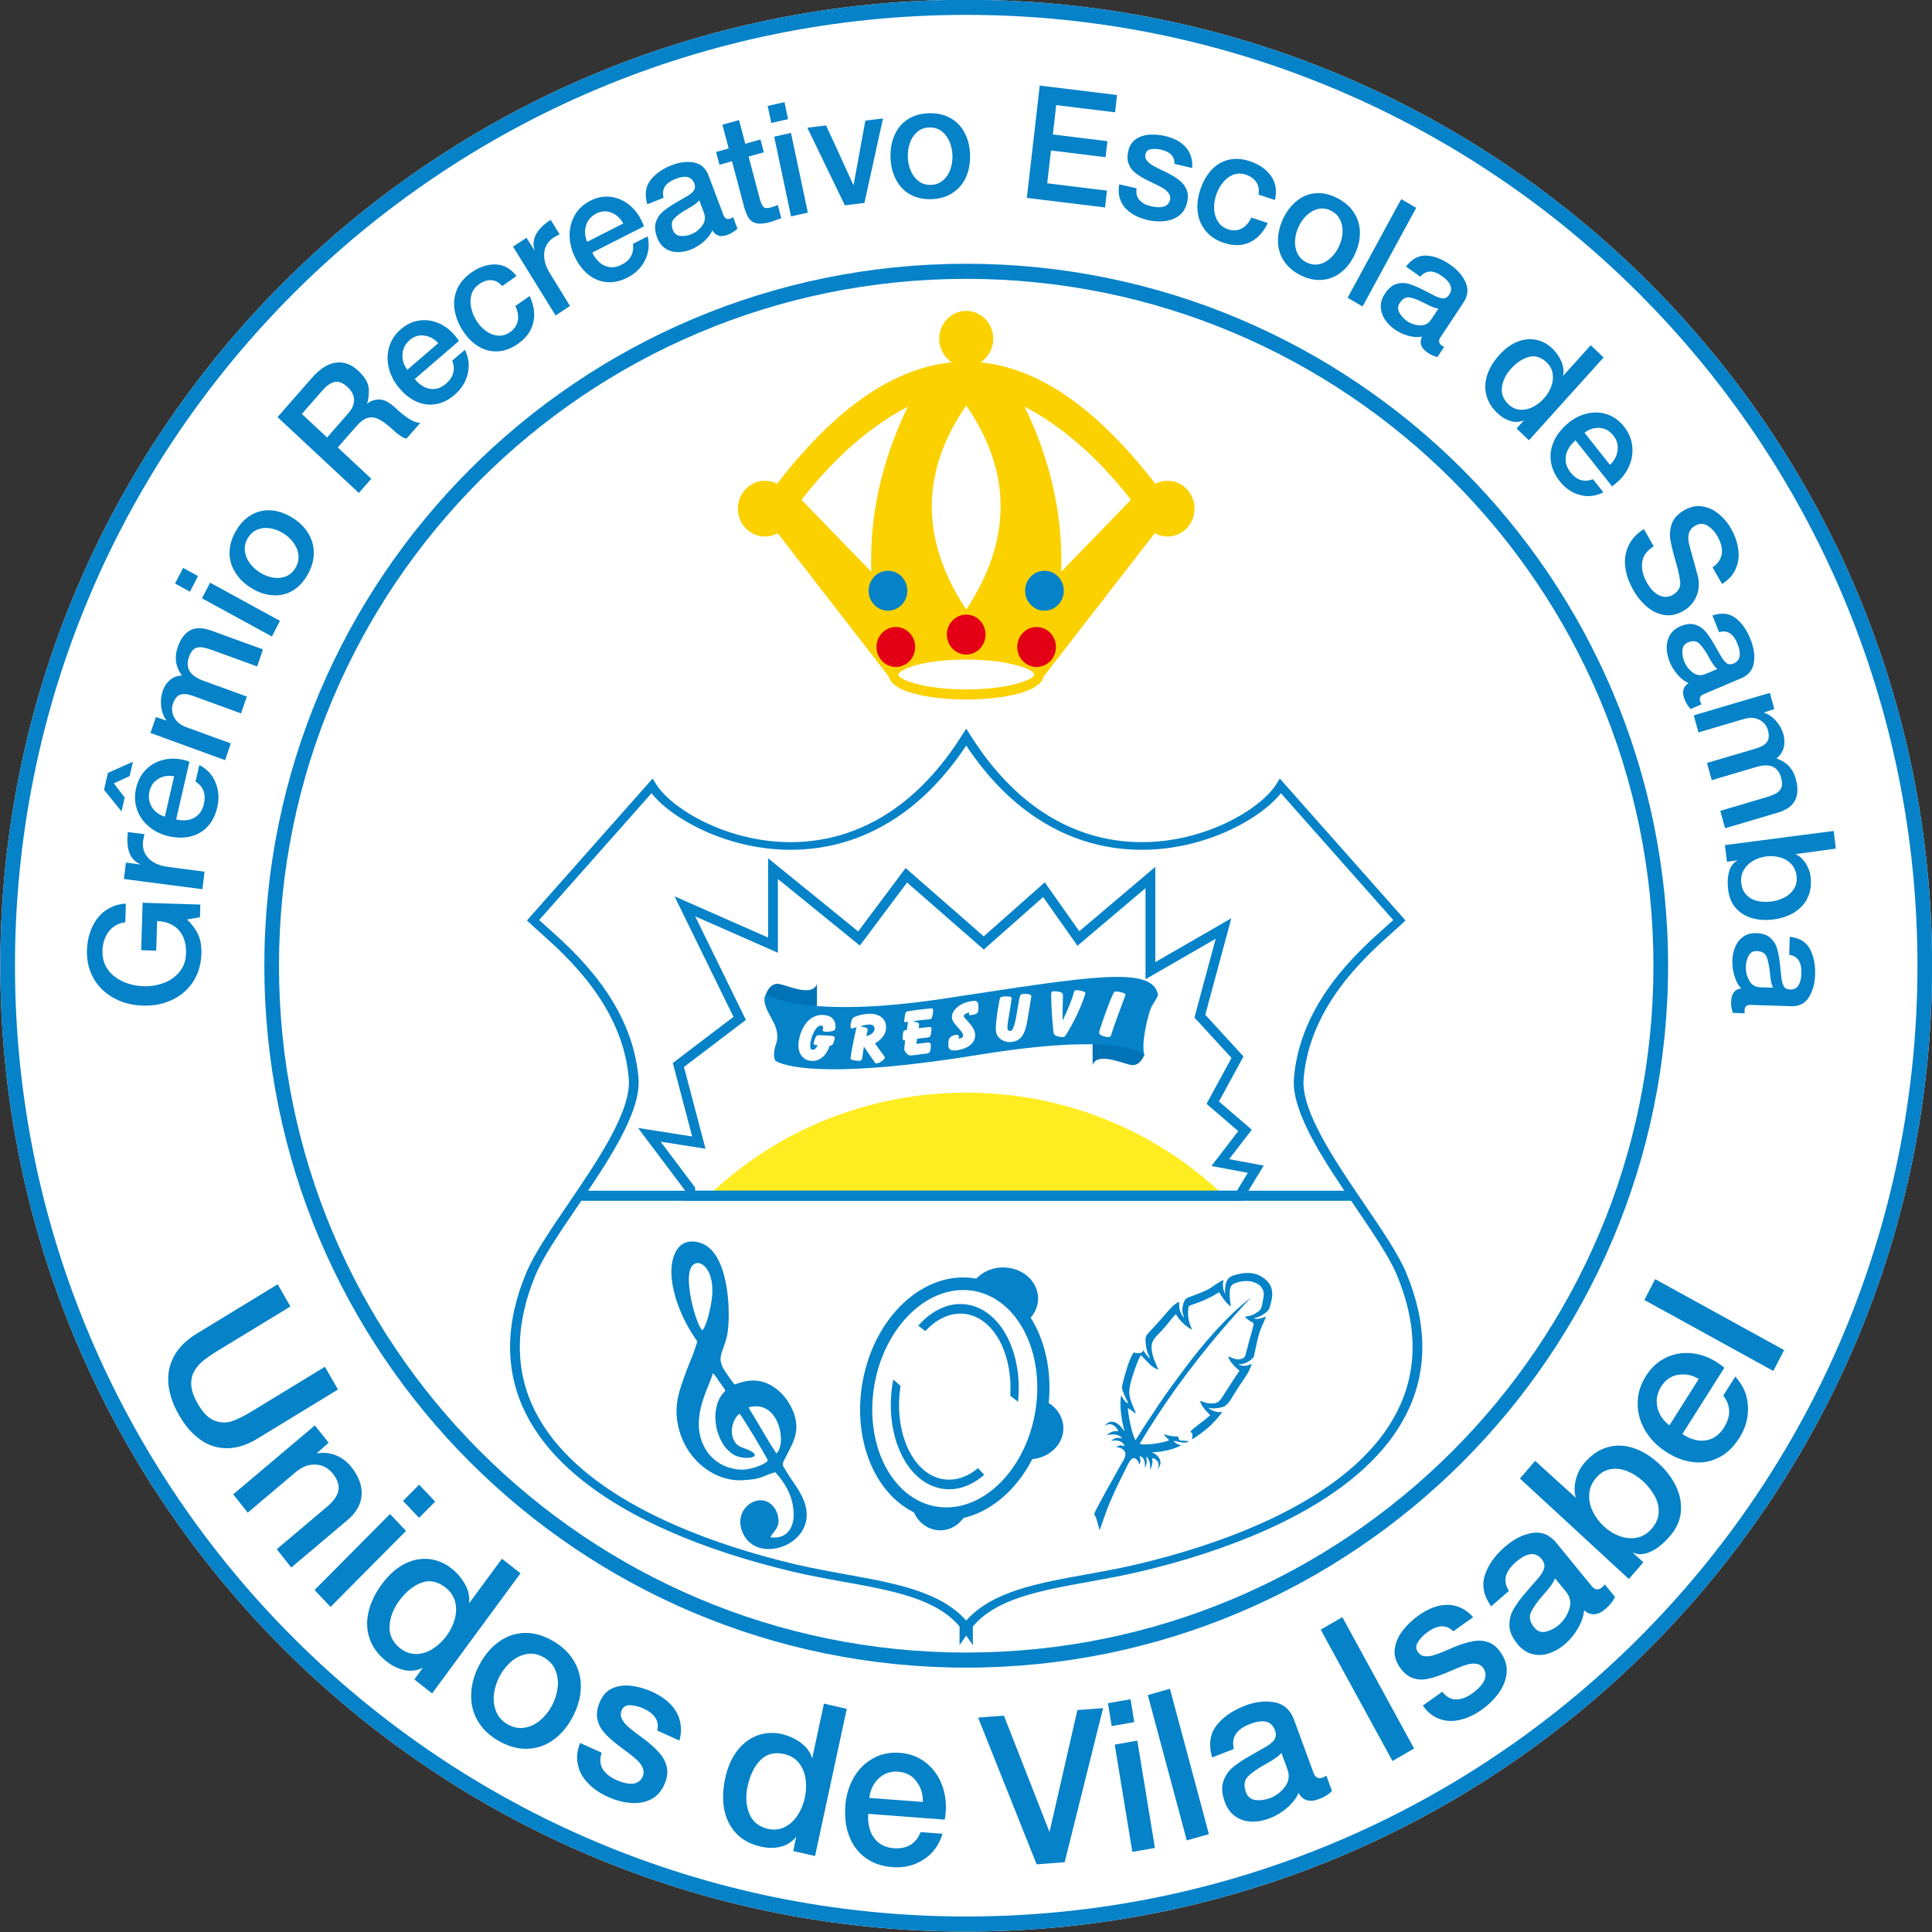
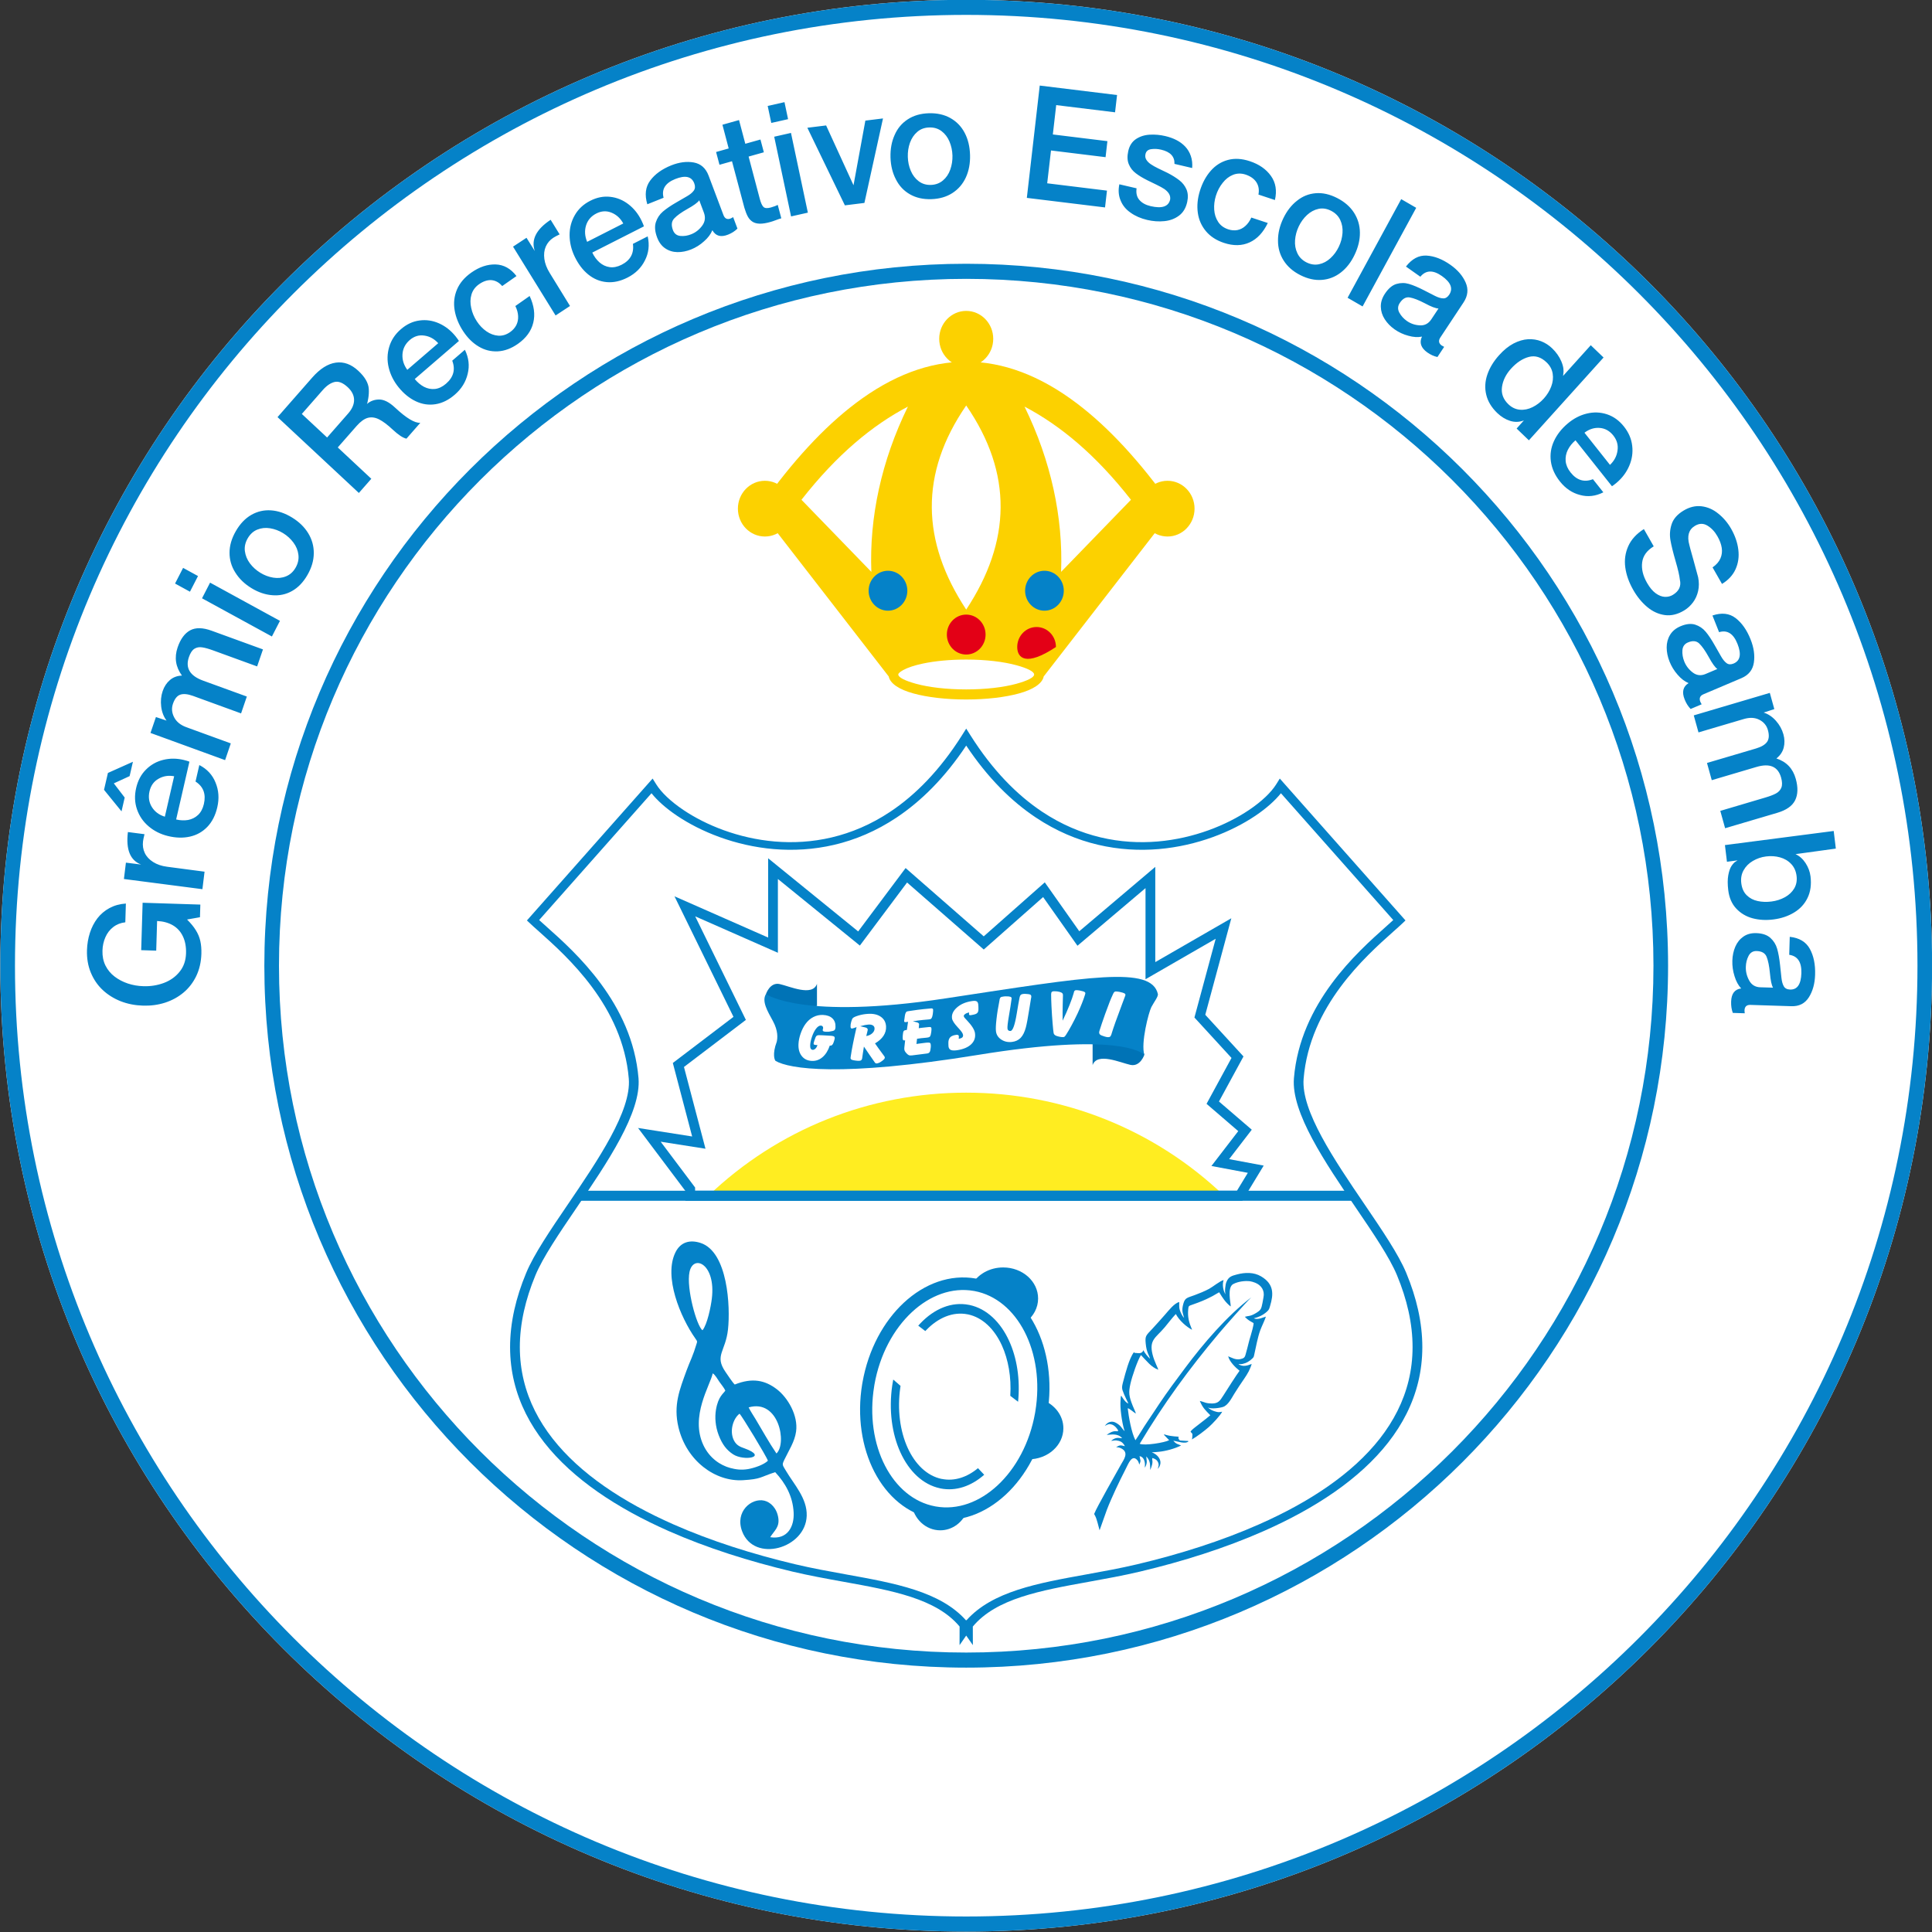
<svg xmlns="http://www.w3.org/2000/svg" width="340.2pt" height="340.2pt" viewBox="0 0 340.2 340.2" version="1.1">
  <rect x="0" y="0" width="340.2" height="340.2" fill="#333333" stroke="none" />
  <defs>
    <clipPath id="clip1">
      <path d="M 0 0 L 340.199 0 L 340.199 340.199 L 0 340.199 Z M 0 0 " />
    </clipPath>
  </defs>
  <g id="surface1">
    <g clip-path="url(#clip1)" clip-rule="nonzero">
      <path style=" stroke:none;fill-rule:evenodd;fill:rgb(100%,100%,100%);fill-opacity:1;" d="M 170.137 -0.031 C 264.07 -0.031 340.215 76.113 340.215 170.047 C 340.215 263.977 264.07 340.125 170.137 340.125 C 76.207 340.125 0.059 263.977 0.059 170.047 C 0.059 76.113 76.207 -0.031 170.137 -0.031 Z M 170.137 -0.031 " />
      <path style=" stroke:none;fill-rule:evenodd;fill:rgb(1.961%,50.977%,78.514%);fill-opacity:1;" d="M 170.137 -0.031 C 217.09 -0.031 259.605 18.996 290.387 49.773 C 321.172 80.551 340.215 123.074 340.215 170.047 C 340.215 217.016 321.172 259.539 290.387 290.32 C 259.605 321.094 217.09 340.125 170.137 340.125 C 123.184 340.125 80.668 321.094 49.891 290.32 C 19.102 259.539 0.059 217.016 0.059 170.047 C 0.059 123.074 19.102 80.551 49.891 49.773 C 80.668 18.996 123.184 -0.031 170.137 -0.031 Z M 288.594 51.672 C 258.285 21.367 216.402 2.621 170.137 2.621 C 123.871 2.621 81.992 21.367 51.68 51.672 C 21.379 81.969 2.637 123.82 2.637 170.047 C 2.637 216.273 21.379 258.121 51.68 288.418 C 81.992 318.723 123.871 337.469 170.137 337.469 C 216.402 337.469 258.285 318.723 288.594 288.418 C 318.898 258.121 337.641 216.273 337.641 170.047 C 337.641 123.82 318.898 81.969 288.594 51.672 Z M 288.594 51.672 " />
    </g>
    <path style=" stroke:none;fill-rule:evenodd;fill:rgb(100%,100%,100%);fill-opacity:1;" d="M 170.137 47.773 C 237.684 47.773 292.441 102.516 292.441 170.047 C 292.441 237.574 237.684 292.32 170.137 292.32 C 102.594 292.32 47.836 237.574 47.836 170.047 C 47.836 102.516 102.594 47.773 170.137 47.773 Z M 170.137 47.773 " />
    <path style=" stroke:none;fill-rule:evenodd;fill:rgb(1.961%,50.977%,78.514%);fill-opacity:1;" d="M 170.137 46.445 C 204.254 46.445 235.148 60.277 257.516 82.637 C 279.891 105.004 293.727 135.91 293.727 170.047 C 293.727 204.184 279.891 235.086 257.516 257.457 C 235.148 279.816 204.254 293.648 170.137 293.648 C 136.02 293.648 105.129 279.816 82.762 257.457 C 60.387 235.086 46.547 204.184 46.547 170.047 C 46.547 135.91 60.387 105.004 82.762 82.637 C 105.129 60.277 136.02 46.445 170.137 46.445 Z M 255.723 84.535 C 233.824 62.645 203.566 49.102 170.137 49.102 C 136.711 49.102 106.449 62.645 84.551 84.535 C 62.664 106.422 49.125 136.652 49.125 170.047 C 49.125 203.438 62.664 233.672 84.551 255.555 C 106.449 277.449 136.711 290.992 170.137 290.992 C 203.566 290.992 233.824 277.449 255.723 255.555 C 277.613 233.672 291.152 203.438 291.152 170.047 C 291.152 136.652 277.613 106.422 255.723 84.535 Z M 255.723 84.535 " />
    <path style=" stroke:none;fill-rule:evenodd;fill:rgb(100%,100%,100%);fill-opacity:1;" d="M 170.449 287.047 L 170.445 286.215 C 176.125 279.141 188.539 278.93 200.504 276.09 C 230.23 269.035 258.762 253.141 246.805 224.348 C 243.148 215.539 227.934 199.113 228.699 189.902 C 229.922 175.152 242.52 165.762 246.414 162.047 L 225.48 138.414 C 220.238 146.785 189.781 160.863 170.137 129.809 C 150.496 160.863 120.035 146.785 114.793 138.414 L 93.859 162.047 C 97.758 165.762 110.355 175.152 111.578 189.902 C 112.344 199.113 97.125 215.539 93.469 224.348 C 81.512 253.141 110.043 269.035 139.77 276.09 C 151.738 278.93 164.148 279.141 169.828 286.215 L 169.828 287.047 C 169.926 286.902 170.031 286.758 170.137 286.613 C 170.242 286.758 170.348 286.902 170.445 287.047 Z M 170.449 287.047 " />
    <path style=" stroke:none;fill-rule:evenodd;fill:rgb(1.961%,50.977%,78.514%);fill-opacity:1;" d="M 171.301 286.414 L 171.309 289.688 L 170.137 288.004 L 168.965 289.688 L 168.973 286.414 C 164.871 281.48 157.082 280.074 148.562 278.535 C 145.586 277.996 142.523 277.445 139.523 276.734 C 131.977 274.941 124.496 272.582 117.727 269.59 C 108.672 265.59 100.875 260.449 95.84 254.016 C 90.785 247.555 88.523 239.809 90.57 230.621 C 91.035 228.539 91.723 226.379 92.656 224.141 C 94.012 220.871 96.91 216.609 100.008 212.051 C 105.301 204.266 111.191 195.605 110.723 189.945 C 109.66 177.164 99.863 168.441 94.926 164.039 C 94.277 163.465 93.711 162.961 93.199 162.473 L 92.785 162.078 C 100.168 153.754 107.543 145.426 114.918 137.094 L 115.562 138.121 C 116.441 139.527 118.094 141.117 120.328 142.621 C 124.277 145.281 130 147.629 136.43 148.176 C 142.84 148.719 149.973 147.465 156.773 142.93 C 161.199 139.98 165.492 135.641 169.371 129.512 L 170.137 128.297 L 170.906 129.512 C 174.781 135.641 179.074 139.98 183.5 142.93 C 190.305 147.465 197.434 148.719 203.844 148.176 C 210.277 147.629 215.996 145.281 219.949 142.621 C 222.18 141.117 223.832 139.527 224.715 138.121 L 225.355 137.094 L 247.488 162.078 L 247.074 162.473 C 246.562 162.961 246 163.465 245.348 164.039 C 240.414 168.441 230.613 177.164 229.551 189.945 C 229.082 195.602 234.973 204.266 240.266 212.051 C 243.363 216.609 246.262 220.871 247.621 224.141 C 248.551 226.379 249.238 228.539 249.703 230.621 C 251.75 239.809 249.488 247.555 244.434 254.016 C 239.398 260.449 231.605 265.59 222.551 269.59 C 215.777 272.582 208.301 274.945 200.754 276.734 C 197.754 277.445 194.688 277.996 191.715 278.535 C 183.195 280.074 175.402 281.48 171.301 286.414 Z M 170.18 285.316 C 174.711 280.227 182.66 278.789 191.332 277.227 C 194.25 276.699 197.25 276.156 200.258 275.445 C 207.699 273.68 215.059 271.359 221.711 268.414 C 230.531 264.52 238.105 259.535 242.973 253.316 C 247.816 247.121 249.98 239.688 248.012 230.855 C 247.562 228.828 246.891 226.727 245.992 224.555 C 244.676 221.387 241.816 217.18 238.758 212.684 C 233.355 204.734 227.344 195.895 227.844 189.859 C 228.941 176.621 238.996 167.664 244.062 163.156 C 244.543 162.727 244.98 162.336 245.336 162.008 L 225.555 139.68 C 224.516 140.977 222.98 142.348 221.062 143.641 C 216.887 146.449 210.836 148.934 204.027 149.512 C 197.191 150.09 189.605 148.766 182.395 143.953 C 178.09 141.086 173.926 136.977 170.137 131.289 C 166.352 136.977 162.184 141.086 157.883 143.953 C 150.668 148.766 143.082 150.09 136.25 149.512 C 129.438 148.934 123.387 146.449 119.215 143.641 C 117.293 142.348 115.758 140.977 114.719 139.68 L 94.938 162.008 C 95.297 162.336 95.734 162.727 96.215 163.156 C 101.281 167.664 111.336 176.621 112.434 189.859 C 112.934 195.895 106.922 204.734 101.52 212.684 C 98.461 217.18 95.602 221.387 94.285 224.555 C 93.383 226.727 92.715 228.824 92.262 230.855 C 90.293 239.688 92.457 247.121 97.305 253.316 C 102.168 259.535 109.746 264.52 118.562 268.414 C 125.219 271.359 132.578 273.68 140.02 275.445 C 143.023 276.156 146.027 276.699 148.945 277.227 C 157.617 278.789 165.562 280.227 170.098 285.316 L 170.137 285.262 Z M 170.18 285.316 " />
    <path style=" stroke:none;fill-rule:evenodd;fill:rgb(0%,45.093%,71.289%);fill-opacity:1;" d="M 134.871 175.047 C 134.871 175.047 135.57 172.906 137.289 173.281 C 139.008 173.656 143.078 175.547 143.859 173.238 C 143.859 177.137 143.859 177.137 143.859 177.137 C 143.859 177.137 135.891 178.848 134.871 175.047 Z M 134.871 175.047 " />
    <path style=" stroke:none;fill-rule:evenodd;fill:rgb(0%,45.093%,71.289%);fill-opacity:1;" d="M 201.5 185.746 C 201.5 185.746 200.793 187.887 199.055 187.512 C 197.312 187.137 193.184 185.246 192.395 187.555 C 192.395 183.66 192.395 183.66 192.395 183.66 C 192.395 183.66 200.469 181.949 201.5 185.746 Z M 201.5 185.746 " />
    <path style=" stroke:none;fill-rule:evenodd;fill:rgb(1.961%,50.977%,78.514%);fill-opacity:1;" d="M 134.871 175.047 C 134.871 175.047 141.23 179.648 166.543 175.797 C 191.859 171.945 202.758 170.02 203.891 175.047 C 203.957 175.504 203.211 176.438 202.742 177.328 C 202.273 178.23 200.848 183.703 201.508 185.754 C 201.062 185.246 196.512 181.801 172.219 185.754 C 147.926 189.703 138.957 188.203 136.574 186.816 C 136.41 186.703 135.949 185.641 136.773 183.445 C 136.918 182.828 137.059 181.547 136.094 179.781 C 135.129 178.016 134.105 176.305 134.871 175.047 Z M 134.871 175.047 " />
    <path style=" stroke:none;fill-rule:evenodd;fill:rgb(1.961%,50.977%,78.514%);fill-opacity:1;" d="M 136.723 255.938 C 135.34 253.902 134.273 251.922 133.031 249.863 C 132.652 249.238 132.156 248.496 131.824 247.824 C 137.145 246.289 138.621 254.164 136.723 255.938 Z M 135.219 257.215 C 134.484 257.945 132.734 258.516 131.703 258.691 C 130.5 258.891 129.547 258.746 128.57 258.484 C 126.926 258.043 124.961 256.816 123.863 254.484 C 121.469 249.391 125.074 243.934 125.5 241.832 C 125.906 242.035 126.395 242.91 126.676 243.32 C 126.984 243.762 127.504 244.383 127.719 244.855 C 127.449 245.367 126.473 245.82 126.07 248.246 C 125.852 249.562 125.961 251.16 126.543 252.688 C 127.168 254.34 127.953 255.344 129.094 256.09 C 130.988 257.324 135.363 256.598 131.105 255.039 C 130.398 254.785 129.691 254.555 129.227 253.621 C 128.395 251.949 129.133 249.734 130.223 248.938 C 130.57 249.203 135 256.496 135.219 257.215 Z M 123.699 234.242 C 122.676 233.516 120.816 226.805 121.414 223.973 C 122.09 220.762 126.094 222.566 125.344 228.676 C 125.172 230.086 124.543 233.223 123.699 234.242 Z M 129.379 243.797 C 129.016 243.477 128.086 242.066 127.746 241.57 C 125.758 238.676 127.766 238.012 128.191 234.09 C 128.625 230.121 128.172 220.445 123.367 218.867 C 121.496 218.254 119.836 218.688 118.93 220.535 C 116.836 224.805 119.801 231.941 122.43 235.676 C 122.855 236.277 122.781 236.191 122.594 236.82 C 122.363 237.59 122.086 238.395 121.789 239.105 C 121.5 239.805 121.152 240.605 120.887 241.344 C 119.695 244.652 118.531 247.398 119.469 251.332 C 120.887 257.27 125.973 260.934 130.812 260.645 C 134.066 260.449 133.773 260.117 136.5 259.227 C 138.305 261.164 139.598 263.465 139.75 266.316 C 139.883 268.754 138.711 271.16 135.621 270.68 C 136.328 269.543 137.281 268.941 137.055 267.328 C 136.812 265.578 135.68 264.504 134.582 264.246 C 132.328 263.715 129.359 266.172 130.684 269.66 C 132.801 275.246 141.871 272.691 142.051 266.91 C 142.148 263.828 139.824 261.414 138.41 259.012 C 137.777 257.93 137.664 257.988 138.102 257.066 C 138.91 255.371 139.93 253.883 140.18 252.074 C 140.574 249.23 138.711 246.102 136.793 244.629 C 134.742 243.055 132.512 242.543 129.379 243.797 Z M 129.379 243.797 " />
    <path style=" stroke:none;fill-rule:evenodd;fill:rgb(100%,92.969%,12.939%);fill-opacity:1;" d="M 170.137 192.402 C 153.086 192.402 136.949 198.871 124.727 210.559 L 215.551 210.559 C 203.355 198.879 187.156 192.402 170.137 192.402 Z M 170.137 192.402 " />
    <path style=" stroke:none;fill-rule:evenodd;fill:rgb(1.961%,50.977%,78.514%);fill-opacity:1;" d="M 101.992 211.441 L 238.223 211.441 L 238.223 209.672 L 101.992 209.672 Z M 101.992 211.441 " />
    <path style=" stroke:none;fill-rule:evenodd;fill:rgb(1.961%,50.977%,78.514%);fill-opacity:1;" d="M 171.473 227.316 C 167.621 226.637 163.746 228.105 160.594 231.027 C 157.371 234.02 154.914 238.512 153.98 243.797 L 153.938 244.07 C 153.074 249.281 153.863 254.258 155.848 258.105 C 157.789 261.867 160.871 264.539 164.648 265.246 L 164.773 265.27 C 168.629 265.949 172.504 264.48 175.652 261.559 C 178.875 258.566 181.336 254.07 182.266 248.785 L 182.309 248.516 C 183.172 243.305 182.383 238.328 180.402 234.48 C 178.461 230.719 175.379 228.047 171.598 227.336 Z M 159.16 229.383 C 162.789 226.02 167.301 224.336 171.84 225.137 L 171.973 225.164 C 176.441 225.996 180.055 229.098 182.297 233.441 C 184.492 237.703 185.367 243.18 184.422 248.891 L 184.371 249.164 C 183.352 254.961 180.641 259.902 177.086 263.199 C 173.461 266.566 168.945 268.246 164.41 267.449 L 164.277 267.418 C 159.809 266.586 156.191 263.488 153.953 259.145 C 151.758 254.883 150.879 249.402 151.824 243.695 L 151.875 243.414 C 152.898 237.621 155.605 232.684 159.16 229.383 Z M 159.16 229.383 " />
    <path style=" stroke:none;fill-rule:evenodd;fill:rgb(1.961%,50.977%,78.514%);fill-opacity:1;" d="M 176.645 223.18 C 180.043 223.18 182.797 225.621 182.797 228.648 C 182.797 230.297 181.977 231.773 180.68 232.773 C 178.551 229.309 175.426 226.891 171.66 226.227 C 171.496 226.199 171.332 226.172 171.168 226.152 C 172.188 224.387 174.258 223.18 176.645 223.18 Z M 176.645 223.18 " />
    <path style=" stroke:none;fill-rule:evenodd;fill:rgb(1.961%,50.977%,78.514%);fill-opacity:1;" d="M 183.637 246.52 C 185.766 247.379 187.246 249.285 187.246 251.496 C 187.246 254.52 184.492 256.969 181.094 256.969 C 180.91 256.969 180.727 256.961 180.551 256.945 C 181.844 254.594 182.805 251.898 183.32 248.977 C 183.465 248.148 183.57 247.332 183.637 246.52 Z M 183.637 246.52 " />
    <path style=" stroke:none;fill-rule:evenodd;fill:rgb(1.961%,50.977%,78.514%);fill-opacity:1;" d="M 170.34 265.973 C 169.598 268.02 167.742 269.469 165.566 269.469 C 163.008 269.469 160.891 267.457 160.516 264.832 C 161.762 265.578 163.129 266.102 164.59 266.359 C 166.531 266.703 168.477 266.543 170.34 265.973 Z M 170.34 265.973 " />
    <path style=" stroke:none;fill-rule:evenodd;fill:rgb(1.961%,50.977%,78.514%);fill-opacity:1;" d="M 170.387 231.438 C 167.785 230.922 165.164 232.039 163.039 234.273 L 162.934 234.383 L 161.691 233.434 C 161.816 233.289 161.941 233.152 162.07 233.02 C 164.52 230.449 167.57 229.164 170.633 229.773 L 170.723 229.789 C 173.742 230.434 176.184 232.801 177.695 236.117 C 179.059 239.102 179.668 242.863 179.27 246.832 L 177.898 245.785 C 178.105 242.488 177.547 239.395 176.418 236.91 C 175.105 234.035 173.023 231.996 170.473 231.453 Z M 158.57 244.031 L 158.543 244.238 C 157.961 248.215 158.492 252.016 159.832 254.957 C 161.141 257.828 163.227 259.871 165.777 260.414 L 165.863 260.422 C 168.07 260.867 170.289 260.121 172.211 258.527 L 173.305 259.688 C 171.023 261.691 168.324 262.633 165.613 262.094 L 165.527 262.07 C 162.508 261.434 160.066 259.066 158.551 255.746 C 157.066 252.496 156.477 248.309 157.113 243.949 L 157.148 243.734 C 157.191 243.465 157.238 243.191 157.289 242.922 Z M 158.57 244.031 " />
    <path style=" stroke:none;fill-rule:evenodd;fill:rgb(1.961%,50.977%,78.514%);fill-opacity:1;" d="M 201.32 237.738 C 201.262 238.121 200.84 238.309 200.504 238.281 C 200.336 238.27 200.258 238.254 200.082 238.246 C 199.848 238.234 199.832 238.266 199.66 238.113 C 198.824 239.219 198.16 241.84 197.824 243.105 C 197.664 243.715 197.477 244.238 197.664 244.809 C 197.969 245.746 198.645 246.973 198.691 247.152 C 198.168 246.945 197.75 246.262 197.43 245.758 C 197.309 245.996 197.363 246.102 197.316 246.578 C 197.188 247.852 197.551 250.398 197.938 251.707 C 198.039 252.047 198.09 251.961 197.961 251.934 C 197.898 251.93 197.379 251.199 197.203 251.035 C 196.922 250.781 196.617 250.578 196.312 250.445 C 195.758 250.215 195.047 250.336 194.547 251.09 C 195.086 250.773 195.32 250.684 195.809 250.852 C 196.266 251.004 196.82 251.613 196.902 251.957 C 196.895 251.969 196.879 251.977 196.871 251.977 C 196.867 251.98 196.848 251.992 196.844 251.996 C 196.695 252.055 196.609 252.016 196.434 252.012 C 195.898 251.992 195.312 252.344 194.871 252.664 C 195.605 252.645 196.762 252.316 197.594 253.234 C 197.043 253.281 196.633 252.922 195.66 253.695 L 195.762 253.703 C 196.184 253.703 196.262 253.531 197.016 253.723 C 197.469 253.836 197.828 254.137 198.082 254.656 C 197.418 254.52 197.293 254.352 196.535 254.836 C 196.879 254.859 197.082 254.848 197.496 255.074 C 198.832 255.805 197.867 257.039 197.406 257.855 C 196.738 259.035 193 265.645 192.727 266.457 C 192.672 266.613 192.598 266.488 192.855 266.949 C 193.129 267.453 193.457 268.871 193.621 269.465 L 194.902 265.863 C 195.352 264.688 195.895 263.488 196.457 262.258 C 197.004 261.062 197.594 259.902 198.215 258.672 C 198.734 257.648 199.281 256.199 200.148 256.992 C 200.488 257.305 200.512 257.566 200.625 257.898 C 200.711 257.617 200.824 257.469 200.824 257.195 L 200.66 256.418 C 201.387 256.488 201.625 257.395 201.609 257.883 C 201.602 258.117 201.586 258.215 201.602 258.445 C 202.133 257.492 201.863 257.121 201.844 256.457 C 202.23 256.871 202.41 257.238 202.484 257.695 C 202.535 258.016 202.559 258.613 202.516 258.848 C 202.66 258.641 202.844 258.059 202.891 257.82 C 203.02 257.199 202.828 257.086 202.906 256.742 C 203.242 256.824 203.707 256.992 203.93 257.516 C 204.129 257.984 203.965 258.246 203.867 258.668 C 205.066 257.289 203.719 256.012 202.816 255.742 C 202.996 255.711 203.199 255.719 203.414 255.699 C 203.633 255.684 203.863 255.66 204.062 255.641 C 205.258 255.523 206.867 255.094 207.977 254.531 C 207.449 254.289 207.121 254.312 206.609 253.699 C 207.355 253.781 208.746 254.359 209.297 253.781 C 209.375 253.695 209.32 253.723 209.293 253.816 C 209.137 253.684 209.148 253.734 208.918 253.727 L 207.77 253.652 C 207.527 253.398 207.434 253.262 207.555 252.996 C 207.406 252.938 206.391 252.98 205.258 252.652 C 204.996 252.578 205.184 252.566 204.93 252.621 L 205.871 253.602 C 205.098 254.027 201.512 254.613 200.688 254.23 C 204.855 247.246 209.371 241.039 214.66 234.762 C 215.656 233.574 219.375 229.355 220.34 228.441 C 215.984 231.777 211.883 236.605 208.723 240.828 C 207.137 242.949 205.57 245.043 204.133 247.195 C 203.422 248.258 202.727 249.336 202.004 250.391 C 201.266 251.469 200.672 252.543 199.934 253.609 C 199.23 252.27 198.742 249.449 198.578 247.977 C 198.934 248.016 199.621 248.73 200.02 248.898 C 199.871 248.449 199.621 247.961 199.449 247.52 C 198.781 245.828 198.699 245.223 199.066 243.613 C 199.355 242.328 200.312 239.531 200.906 238.609 C 201.941 239.66 202.691 240.738 203.965 241.195 C 203.914 240.914 203.262 239.746 202.961 238.547 C 202.293 235.902 203.516 235.59 205.086 233.727 C 205.723 232.973 206.379 232.078 207.047 231.383 C 207.652 232.52 208.867 233.609 209.91 234.164 C 209.336 232.789 209.113 231.922 209.227 230.57 C 209.281 229.953 209.316 229.961 209.938 229.742 C 211.391 229.234 212.168 228.926 213.523 228.219 C 213.914 228.016 214.301 227.742 214.68 227.551 C 215.305 228.57 215.754 229.289 216.691 230.051 L 216.707 229.887 C 216.715 229.473 216.047 226.68 217.16 226.102 C 218.016 225.656 219.164 225.504 220.102 225.609 C 220.344 225.637 220.738 225.758 221.02 225.871 C 222.117 226.312 222.734 227.262 222.48 228.465 L 222.309 229.414 C 222.09 230.52 222.027 230.672 221.203 231.188 C 220.168 231.836 219.75 231.691 219.199 231.871 C 219.805 232.512 220.133 232.621 220.738 232.984 C 220.773 233.328 220.363 234.77 220.223 235.215 C 219.914 236.195 219.859 236.562 219.621 237.449 C 219.512 237.863 219.422 238.164 219.316 238.566 C 219.18 239.07 218.973 239.195 218.422 239.32 C 217.582 239.504 216.914 239.078 216.27 238.824 C 216.461 239.723 217.543 240.812 218.27 241.371 C 217.758 242.047 215.934 244.902 215.41 245.738 C 214.797 246.719 214.488 247.113 213.445 247.137 C 213.129 247.145 212.629 247.094 212.348 247.016 C 212.082 246.945 211.5 246.715 211.27 246.691 C 211.793 247.898 212.188 248.262 213.121 249.207 C 212.375 249.871 210.117 251.523 209.895 251.789 L 209.641 252.059 C 209.801 252.438 210.008 252.27 209.965 252.777 C 209.945 252.973 209.941 253.328 209.875 253.473 C 210.719 252.996 212.102 251.949 212.875 251.27 C 213.508 250.711 214.898 249.234 215.211 248.586 C 214.543 248.703 214.523 248.691 213.926 248.523 C 213.551 248.418 212.992 248.16 212.711 247.828 C 213.152 248.137 214.652 247.965 215.359 247.742 C 216.262 247.453 216.891 246.148 217.363 245.391 C 217.922 244.496 218.48 243.648 219.09 242.77 C 219.391 242.336 219.641 241.93 219.883 241.477 C 220.047 241.164 220.352 240.445 220.402 240.176 C 219.617 240.484 218.855 240.723 218.07 240.211 C 218.324 240.164 218.426 240.246 218.73 240.188 C 219.449 240.039 220.027 239.711 220.582 239.156 C 220.801 238.938 220.809 238.762 220.859 238.527 C 221.156 237.176 221.457 235.52 221.906 234.266 C 222.121 233.672 222.828 232.199 222.906 231.84 C 222.617 231.887 221.473 232.496 220.789 232.133 C 221.582 231.945 222.312 231.641 223.066 230.988 C 223.512 230.602 223.516 230.371 223.652 229.934 C 224.25 227.945 224.383 226.117 222.051 224.746 C 220.773 223.996 219.242 224.039 217.812 224.414 C 216.914 224.656 216.344 224.789 215.945 225.762 C 215.77 226.195 215.605 227.477 215.816 227.914 C 215.387 227.379 215.184 226.141 215.465 225.406 C 214.848 225.535 213.594 226.578 212.906 226.949 C 212.051 227.406 211.223 227.727 210.379 228.047 C 209.078 228.539 208.676 228.473 208.371 229.57 C 208.023 230.828 208.277 231.152 208.504 232.078 C 208.16 231.719 207.875 231.09 207.742 230.66 C 207.559 230.059 207.684 229.531 207.645 229.27 C 206.77 229.473 205.766 230.789 205.152 231.484 C 204.406 232.336 203.691 233.137 202.91 233.98 C 201.805 235.172 201.613 235.191 201.742 236.547 C 201.902 238.27 202.352 238.578 202.492 239.254 C 202.047 238.809 201.59 238.281 201.32 237.738 Z M 201.32 237.738 " />
    <path style=" stroke:none;fill-rule:evenodd;fill:rgb(100%,100%,100%);fill-opacity:1;" d="M 143.938 184.02 L 143.621 184.004 C 143.516 183.996 143.434 183.977 143.363 183.941 C 143.297 183.902 143.262 183.859 143.266 183.812 C 143.27 183.762 143.277 183.695 143.289 183.621 C 143.305 183.551 143.34 183.426 143.395 183.246 L 143.426 183.176 C 143.535 182.805 143.641 182.562 143.734 182.453 C 143.828 182.34 143.984 182.281 144.203 182.281 L 144.328 182.285 C 144.328 182.285 144.332 182.285 144.344 182.285 C 144.5 182.285 144.684 182.289 144.891 182.301 C 145.402 182.324 145.883 182.352 146.332 182.387 C 146.387 182.391 146.418 182.395 146.426 182.395 L 146.551 182.414 C 146.707 182.43 146.82 182.473 146.891 182.531 C 146.957 182.594 146.992 182.684 146.988 182.801 C 146.984 182.852 146.973 182.914 146.957 182.992 C 146.938 183.07 146.914 183.16 146.883 183.262 L 146.867 183.309 C 146.848 183.359 146.824 183.43 146.797 183.516 C 146.664 183.934 146.477 184.137 146.234 184.121 C 146.223 184.121 146.207 184.121 146.18 184.117 C 146.152 184.113 146.133 184.109 146.117 184.109 C 145.812 185.004 145.383 185.688 144.832 186.156 C 144.277 186.629 143.645 186.848 142.934 186.812 C 142.191 186.777 141.609 186.496 141.184 185.961 C 140.758 185.426 140.562 184.723 140.602 183.852 C 140.629 183.262 140.754 182.641 140.984 181.988 C 141.211 181.336 141.496 180.773 141.836 180.305 C 142.234 179.762 142.695 179.355 143.227 179.086 C 143.758 178.812 144.324 178.691 144.922 178.719 C 145.641 178.754 146.195 178.953 146.582 179.328 C 146.969 179.703 147.148 180.211 147.121 180.848 C 147.105 181.117 147.047 181.301 146.941 181.402 C 146.832 181.504 146.547 181.586 146.074 181.648 L 146.039 181.66 C 145.953 181.672 145.855 181.676 145.75 181.68 C 145.645 181.684 145.523 181.68 145.387 181.676 C 145.207 181.664 145.074 181.637 144.984 181.59 C 144.902 181.539 144.859 181.469 144.863 181.371 C 144.867 181.336 144.879 181.281 144.906 181.203 C 144.93 181.133 144.945 181.078 144.945 181.035 C 144.949 180.906 144.918 180.797 144.844 180.719 C 144.766 180.641 144.664 180.598 144.531 180.59 C 144.395 180.586 144.254 180.633 144.102 180.734 C 143.949 180.84 143.801 180.988 143.66 181.184 C 143.406 181.52 143.184 181.973 142.984 182.539 C 142.789 183.105 142.68 183.609 142.66 184.062 C 142.648 184.312 142.68 184.508 142.758 184.645 C 142.832 184.781 142.949 184.855 143.105 184.863 C 143.273 184.871 143.438 184.789 143.598 184.637 C 143.758 184.48 143.871 184.273 143.938 184.02 Z M 149.789 186.16 L 149.805 186.023 C 149.898 185.383 150.027 184.637 150.195 183.797 C 150.363 182.949 150.574 181.973 150.832 180.859 C 150.797 180.871 150.746 180.891 150.684 180.914 C 150.336 181.039 150.113 181.105 150.023 181.113 C 149.949 181.117 149.891 181.09 149.844 181.035 C 149.801 180.98 149.773 180.902 149.77 180.801 C 149.754 180.559 149.789 180.27 149.883 179.938 C 149.973 179.605 150.066 179.383 150.168 179.277 C 150.305 179.133 150.637 178.98 151.164 178.82 C 151.691 178.66 152.246 178.562 152.832 178.527 C 153.766 178.465 154.52 178.637 155.094 179.035 C 155.668 179.434 155.977 179.996 156.023 180.734 C 156.059 181.32 155.91 181.867 155.582 182.379 C 155.254 182.883 154.75 183.336 154.078 183.727 C 154.234 183.953 154.449 184.266 154.727 184.648 C 155 185.031 155.301 185.441 155.625 185.871 L 155.691 185.953 C 155.727 185.996 155.754 186.047 155.773 186.094 C 155.793 186.141 155.801 186.188 155.805 186.227 C 155.812 186.391 155.652 186.59 155.312 186.824 C 155.254 186.863 155.211 186.895 155.184 186.914 L 155.109 186.965 C 154.996 187.047 154.871 187.117 154.738 187.164 C 154.602 187.219 154.488 187.246 154.387 187.254 C 154.316 187.262 154.254 187.246 154.199 187.227 C 154.148 187.199 154.094 187.156 154.047 187.094 L 153.98 186.992 C 153.797 186.746 153.492 186.312 153.066 185.676 C 152.641 185.039 152.328 184.578 152.125 184.289 C 152.059 184.641 151.996 185.035 151.938 185.48 C 151.875 185.926 151.84 186.184 151.828 186.254 L 151.82 186.328 C 151.789 186.496 151.738 186.613 151.66 186.68 C 151.586 186.746 151.465 186.789 151.297 186.797 C 151.242 186.801 151.168 186.801 151.074 186.797 C 150.98 186.789 150.867 186.781 150.734 186.762 L 150.648 186.754 C 150.332 186.719 150.105 186.664 149.977 186.605 C 149.848 186.539 149.781 186.453 149.773 186.336 C 149.773 186.312 149.773 186.289 149.773 186.27 C 149.773 186.246 149.781 186.211 149.789 186.16 Z M 152.539 182.434 C 152.984 182.355 153.344 182.188 153.617 181.926 C 153.891 181.664 154.016 181.371 153.996 181.062 C 153.984 180.84 153.883 180.672 153.691 180.555 C 153.5 180.438 153.238 180.391 152.91 180.414 C 152.75 180.426 152.543 180.453 152.305 180.496 C 152.066 180.551 151.785 180.617 151.465 180.703 L 152.352 180.914 C 152.488 180.945 152.598 180.992 152.672 181.055 C 152.75 181.121 152.793 181.199 152.797 181.289 C 152.797 181.305 152.793 181.34 152.785 181.387 C 152.781 181.438 152.77 181.484 152.758 181.535 Z M 159.387 183.184 L 159.223 183.203 C 159.145 183.211 159.086 183.191 159.043 183.152 C 159.004 183.109 158.977 183.039 158.965 182.945 C 158.957 182.879 158.953 182.801 158.949 182.703 C 158.949 182.617 158.953 182.512 158.961 182.398 L 158.965 182.328 C 158.996 181.953 159.043 181.703 159.105 181.598 C 159.168 181.488 159.281 181.422 159.438 181.398 L 159.688 181.355 L 159.895 179.922 C 159.832 179.926 159.766 179.938 159.684 179.953 C 159.605 179.965 159.559 179.973 159.539 179.977 C 159.438 179.988 159.359 179.984 159.309 179.965 C 159.25 179.945 159.223 179.91 159.215 179.859 C 159.207 179.785 159.223 179.621 159.266 179.367 C 159.281 179.242 159.297 179.141 159.309 179.066 L 159.312 178.996 L 159.324 178.93 C 159.398 178.414 159.539 178.133 159.75 178.094 L 159.91 178.062 C 159.914 178.062 159.938 178.059 159.98 178.047 C 160.465 177.969 161.004 177.891 161.598 177.812 C 161.945 177.77 162.293 177.727 162.645 177.691 C 162.996 177.652 163.371 177.617 163.777 177.586 L 163.914 177.57 C 164.023 177.555 164.113 177.57 164.188 177.602 C 164.258 177.633 164.297 177.688 164.305 177.754 C 164.312 177.828 164.312 177.93 164.305 178.059 C 164.297 178.188 164.285 178.324 164.262 178.473 L 164.25 178.566 C 164.246 178.586 164.242 178.613 164.234 178.652 C 164.16 179.172 164 179.445 163.754 179.477 L 163.637 179.492 L 163.531 179.508 C 163.527 179.508 163.504 179.512 163.461 179.516 C 162.895 179.559 162.254 179.621 161.535 179.711 C 161.523 179.715 161.488 179.723 161.422 179.734 C 161.184 179.766 160.953 179.797 160.734 179.824 L 161.527 180.039 C 161.602 180.062 161.672 180.105 161.738 180.16 C 161.805 180.219 161.84 180.273 161.844 180.316 C 161.844 180.336 161.844 180.367 161.836 180.406 C 161.836 180.414 161.832 180.43 161.832 180.434 L 161.781 181.059 C 161.891 181.039 161.996 181.023 162.094 181.008 C 162.191 180.996 162.289 180.984 162.379 180.973 C 162.766 180.922 163.125 180.887 163.461 180.859 C 163.492 180.855 163.512 180.852 163.516 180.852 L 163.68 180.844 C 163.785 180.836 163.863 180.852 163.918 180.887 C 163.969 180.922 164.004 180.98 164.012 181.07 C 164.023 181.141 164.023 181.227 164.02 181.328 C 164.016 181.438 164.004 181.551 163.988 181.672 L 163.98 181.727 C 163.93 182.105 163.863 182.352 163.789 182.473 C 163.711 182.59 163.562 182.664 163.34 182.695 L 163.281 182.703 L 163.133 182.723 C 163.062 182.73 162.957 182.742 162.82 182.754 C 162.484 182.785 162.262 182.809 162.152 182.82 C 162.059 182.828 161.941 182.852 161.793 182.871 C 161.648 182.895 161.543 182.91 161.48 182.914 L 161.371 183.828 C 161.391 183.828 161.531 183.809 161.789 183.77 C 162.051 183.734 162.301 183.699 162.539 183.672 C 162.691 183.652 162.82 183.637 162.93 183.621 C 163.031 183.613 163.141 183.602 163.246 183.594 L 163.367 183.59 C 163.555 183.574 163.684 183.59 163.758 183.637 C 163.828 183.684 163.875 183.785 163.891 183.934 C 163.898 184.008 163.906 184.086 163.906 184.172 C 163.906 184.254 163.902 184.344 163.891 184.434 L 163.879 184.539 C 163.852 184.863 163.793 185.102 163.703 185.246 C 163.613 185.391 163.465 185.48 163.262 185.504 L 160.641 185.836 C 160.375 185.871 160.176 185.859 160.043 185.805 C 159.91 185.746 159.773 185.641 159.633 185.484 L 159.578 185.422 C 159.461 185.289 159.379 185.184 159.332 185.086 C 159.285 184.992 159.254 184.891 159.242 184.785 C 159.234 184.746 159.234 184.703 159.234 184.656 C 159.234 184.605 159.238 184.535 159.246 184.441 L 159.383 183.18 Z M 168.828 182.926 C 169.113 182.871 169.316 182.789 169.438 182.684 C 169.559 182.57 169.605 182.422 169.578 182.23 C 169.559 182.098 169.492 181.945 169.379 181.77 C 169.266 181.602 169.09 181.383 168.848 181.117 C 168.797 181.066 168.73 180.988 168.637 180.887 C 168.027 180.227 167.695 179.711 167.641 179.34 C 167.539 178.664 167.816 178.031 168.469 177.438 C 169.121 176.844 169.996 176.453 171.09 176.285 C 171.496 176.219 171.777 176.227 171.945 176.309 C 172.113 176.383 172.215 176.562 172.254 176.84 C 172.27 176.926 172.277 177.031 172.277 177.156 C 172.281 177.285 172.285 177.359 172.289 177.383 L 172.285 177.449 C 172.312 177.82 172.273 178.094 172.164 178.27 C 172.059 178.445 171.848 178.57 171.527 178.641 L 171.434 178.664 C 171.344 178.688 171.254 178.703 171.18 178.715 C 171.102 178.73 171.031 178.742 170.973 178.754 C 170.871 178.77 170.793 178.766 170.734 178.746 C 170.676 178.723 170.645 178.684 170.633 178.629 L 170.629 178.594 L 170.641 178.277 C 170.355 178.336 170.125 178.43 169.945 178.562 C 169.77 178.691 169.691 178.816 169.707 178.941 C 169.715 178.996 169.742 179.059 169.781 179.121 C 169.82 179.184 169.883 179.258 169.969 179.348 C 170.031 179.41 170.121 179.508 170.238 179.637 C 171.109 180.555 171.594 181.312 171.68 181.906 C 171.797 182.676 171.582 183.324 171.035 183.863 C 170.488 184.395 169.676 184.746 168.594 184.922 C 168.098 184.996 167.723 184.992 167.469 184.898 C 167.219 184.801 167.074 184.609 167.027 184.324 C 167.02 184.266 167.016 184.195 167.008 184.102 C 167.004 184.012 167 183.91 167 183.801 L 167 183.715 L 166.996 183.664 C 166.992 182.977 167.258 182.539 167.793 182.367 L 167.859 182.336 C 167.895 182.324 167.961 182.305 168.051 182.285 C 168.141 182.266 168.242 182.246 168.355 182.227 C 168.496 182.203 168.605 182.211 168.691 182.246 C 168.773 182.281 168.824 182.34 168.836 182.426 L 168.844 182.48 L 168.824 182.926 Z M 176.004 176.105 L 176.016 175.996 C 176.051 175.812 176.113 175.688 176.199 175.617 C 176.281 175.551 176.461 175.504 176.734 175.469 C 176.824 175.461 176.887 175.453 176.926 175.449 C 176.969 175.445 177.004 175.441 177.035 175.441 L 177.121 175.445 C 177.477 175.441 177.73 175.461 177.883 175.512 C 178.035 175.559 178.121 175.645 178.137 175.766 C 178.137 175.77 178.133 175.789 178.129 175.828 C 178.125 175.867 178.121 175.91 178.113 175.953 L 178.102 176.051 C 178.012 176.734 177.867 177.676 177.66 178.871 C 177.453 180.074 177.367 180.828 177.406 181.141 C 177.418 181.273 177.477 181.379 177.578 181.453 C 177.68 181.531 177.801 181.559 177.945 181.539 C 178.348 181.492 178.711 180.465 179.039 178.461 C 179.219 177.348 179.379 176.441 179.516 175.738 L 179.531 175.656 C 179.57 175.449 179.637 175.297 179.734 175.199 C 179.824 175.105 179.969 175.039 180.152 175.023 C 180.203 175.016 180.27 175.012 180.352 175.008 C 180.43 175.008 180.512 175.008 180.59 175.012 L 180.66 175.016 C 181.02 175.035 181.262 175.07 181.383 175.121 C 181.508 175.18 181.578 175.273 181.594 175.406 C 181.598 175.449 181.598 175.492 181.594 175.539 C 181.594 175.586 181.582 175.637 181.578 175.688 L 181.551 175.797 C 181.473 176.262 181.363 176.914 181.23 177.766 C 180.992 179.273 180.797 180.316 180.645 180.895 C 180.43 181.711 180.129 182.324 179.738 182.738 C 179.344 183.148 178.832 183.395 178.199 183.469 C 177.484 183.555 176.852 183.414 176.305 183.051 C 175.754 182.684 175.445 182.195 175.375 181.578 C 175.324 181.152 175.355 180.441 175.469 179.449 C 175.578 178.453 175.758 177.344 176.004 176.105 Z M 185.539 181.93 L 185.523 181.859 C 185.488 181.68 185.43 181.137 185.352 180.223 C 185.273 179.309 185.207 178.305 185.152 177.215 C 185.129 176.773 185.113 176.367 185.105 175.996 C 185.094 175.621 185.094 175.324 185.09 175.09 L 185.098 175.004 C 185.105 174.828 185.145 174.715 185.215 174.652 C 185.281 174.59 185.406 174.555 185.582 174.547 C 185.66 174.539 185.801 174.547 185.996 174.562 C 186.02 174.562 186.031 174.566 186.039 174.566 L 186.113 174.57 L 186.172 174.578 C 186.82 174.664 187.148 174.848 187.164 175.133 L 187.164 175.18 L 187.172 175.27 C 187.172 175.316 187.16 175.836 187.133 176.82 C 187.109 177.805 187.102 178.773 187.113 179.73 C 187.582 178.762 187.984 177.844 188.328 176.98 C 188.672 176.121 188.922 175.398 189.082 174.82 L 189.09 174.746 C 189.121 174.617 189.168 174.52 189.23 174.453 C 189.293 174.395 189.375 174.363 189.48 174.355 C 189.551 174.355 189.648 174.359 189.773 174.367 C 189.902 174.379 190.035 174.398 190.164 174.422 L 190.227 174.445 C 190.578 174.516 190.812 174.578 190.93 174.641 C 191.047 174.703 191.109 174.785 191.113 174.887 C 191.113 174.906 191.113 174.934 191.105 174.973 C 191.098 175.008 191.082 175.07 191.055 175.148 L 191.031 175.238 C 190.895 175.664 190.719 176.164 190.5 176.711 C 190.281 177.262 190.039 177.828 189.766 178.414 C 189.426 179.145 189.07 179.844 188.711 180.508 C 188.352 181.172 188.02 181.746 187.711 182.223 L 187.652 182.305 C 187.562 182.434 187.492 182.52 187.43 182.559 C 187.375 182.598 187.305 182.617 187.223 182.621 C 187.141 182.629 187.043 182.621 186.93 182.613 C 186.816 182.602 186.703 182.586 186.598 182.562 L 186.48 182.535 C 186.441 182.523 186.391 182.512 186.32 182.496 C 185.844 182.391 185.582 182.199 185.539 181.926 Z M 193.613 181.473 C 193.695 181.195 193.828 180.789 194.012 180.246 C 194.191 179.715 194.395 179.137 194.613 178.52 C 194.969 177.539 195.242 176.816 195.426 176.348 C 195.613 175.879 195.797 175.453 195.977 175.074 L 196.02 174.977 C 196.098 174.809 196.18 174.699 196.258 174.645 C 196.34 174.594 196.449 174.574 196.598 174.586 C 196.711 174.598 196.812 174.609 196.902 174.621 C 196.996 174.633 197.074 174.648 197.148 174.66 L 197.234 174.68 C 197.625 174.766 197.879 174.844 198.004 174.922 C 198.125 174.996 198.184 175.094 198.172 175.211 C 198.172 175.23 198.168 175.254 198.16 175.281 C 198.148 175.309 198.137 175.34 198.121 175.371 L 198.09 175.469 C 197.98 175.766 197.816 176.199 197.602 176.77 C 196.652 179.285 196.035 181.02 195.75 181.977 L 195.715 182.109 C 195.648 182.324 195.562 182.473 195.461 182.547 C 195.355 182.621 195.211 182.648 195.02 182.629 C 194.957 182.621 194.875 182.609 194.789 182.59 C 194.695 182.57 194.605 182.547 194.516 182.52 L 194.469 182.504 C 194.078 182.387 193.82 182.277 193.703 182.172 C 193.586 182.066 193.535 181.914 193.551 181.727 C 193.555 181.703 193.562 181.672 193.574 181.621 C 193.582 181.59 193.586 181.57 193.594 181.555 Z M 193.613 181.473 " />
    <path style=" stroke:none;fill-rule:evenodd;fill:rgb(1.961%,50.977%,78.514%);fill-opacity:1;" d="M 120.68 210.559 L 120.68 209.699 L 112.352 198.621 L 121.879 200.117 L 118.477 187.176 L 129.156 179.055 L 118.77 157.828 L 135.258 165.09 L 135.258 151.129 L 151.113 164.012 L 159.465 152.852 L 173.223 164.879 L 183.973 155.371 L 190.047 163.98 L 203.43 152.645 L 203.43 169.414 L 216.82 161.695 L 212.234 178.691 L 218.961 186.027 L 214.645 193.961 L 220.422 198.926 L 216.434 204.109 L 222.52 205.246 L 218.758 211.445 L 120.68 211.445 Z M 122.398 209.402 L 122.398 209.672 L 217.812 209.672 L 219.727 206.52 L 213.316 205.316 L 218.039 199.176 L 212.457 194.371 L 216.852 186.289 L 210.324 179.172 L 214.066 165.305 L 201.711 172.43 L 201.711 156.387 L 189.727 166.535 L 183.68 157.961 L 173.227 167.199 L 159.723 155.398 L 151.41 166.504 L 136.977 154.777 L 136.977 167.77 L 122.414 161.355 L 131.34 179.59 L 120.438 187.879 L 124.227 202.277 L 116.336 201.039 L 122.398 209.102 Z M 122.398 209.402 " />
    <path style=" stroke:none;fill-rule:evenodd;fill:rgb(98.827%,82.031%,0%);fill-opacity:1;" d="M 156.492 119.117 L 133.613 89.59 L 134 89.039 C 139.539 81.223 145.094 75.211 150.656 71.012 C 157.125 66.121 163.613 63.684 170.121 63.684 C 176.629 63.684 183.121 66.121 189.59 71.004 C 195.16 75.203 200.723 81.219 206.277 89.039 L 205.586 89.566 L 206.254 90.117 L 183.781 119.117 C 183.531 120.383 181.91 121.43 179.422 122.109 C 177.031 122.766 173.746 123.172 170.137 123.172 C 166.527 123.172 163.242 122.766 160.855 122.109 C 158.363 121.43 156.746 120.383 156.492 119.117 Z M 135.77 89.547 L 157.191 117.191 C 157.461 116.922 157.809 116.672 158.219 116.441 C 159.16 115.914 160.508 115.465 162.137 115.121 C 163.266 114.883 164.543 114.691 165.926 114.562 C 167.27 114.438 168.688 114.367 170.137 114.367 C 173.746 114.367 177.031 114.773 179.422 115.43 C 181.066 115.879 182.328 116.488 183.07 117.211 L 204.508 89.547 C 199.188 82.133 193.879 76.426 188.578 72.426 C 182.406 67.773 176.254 65.449 170.121 65.449 C 163.988 65.449 157.84 67.777 151.668 72.438 C 146.379 76.434 141.078 82.137 135.77 89.547 Z M 170.137 116.141 C 168.691 116.141 167.328 116.203 166.078 116.32 C 164.77 116.441 163.555 116.621 162.477 116.852 C 161.016 117.16 159.832 117.555 159.031 117.996 C 158.484 118.305 158.176 118.57 158.176 118.77 C 158.176 119.289 159.367 119.871 161.289 120.402 C 163.539 121.02 166.668 121.398 170.137 121.398 C 173.609 121.398 176.734 121.02 178.984 120.402 C 180.91 119.871 182.098 119.289 182.098 118.77 C 182.098 118.254 180.91 117.664 178.984 117.141 C 176.734 116.523 173.609 116.141 170.137 116.141 Z M 170.137 116.141 " />
    <path style=" stroke:none;fill-rule:evenodd;fill:rgb(98.827%,82.031%,0%);fill-opacity:1;" d="M 170.137 107.34 C 162.234 95.363 161.883 83.379 170.137 71.402 C 178.391 83.379 178.039 95.363 170.137 107.34 Z M 186.844 100.699 C 187.215 91.129 185.082 81.164 180.406 71.598 C 186.652 74.883 192.902 80.027 199.148 88.004 Z M 134.691 89.566 L 157.316 118.77 C 157.316 117.637 159.273 116.629 162.309 115.984 C 164.473 115.527 167.188 115.254 170.137 115.254 C 177.219 115.254 182.957 116.828 182.957 118.77 L 205.586 89.566 C 181.953 56.254 158.32 56.211 134.691 89.566 Z M 159.871 71.598 C 155.191 81.164 153.062 91.129 153.434 100.699 L 141.129 88.004 C 147.375 80.027 153.621 74.883 159.871 71.598 Z M 159.871 71.598 " />
    <path style=" stroke:none;fill-rule:evenodd;fill:rgb(1.961%,50.977%,78.514%);fill-opacity:1;" d="M 183.914 100.504 C 185.797 100.504 187.32 102.078 187.32 104.02 C 187.32 105.961 185.797 107.535 183.914 107.535 C 182.031 107.535 180.508 105.961 180.508 104.02 C 180.508 102.078 182.031 100.504 183.914 100.504 Z M 183.914 100.504 " />
    <path style=" stroke:none;fill-rule:evenodd;fill:rgb(1.961%,50.977%,78.514%);fill-opacity:1;" d="M 156.363 100.504 C 154.48 100.504 152.953 102.078 152.953 104.02 C 152.953 105.961 154.48 107.535 156.363 107.535 C 158.242 107.535 159.77 105.961 159.77 104.02 C 159.77 102.078 158.242 100.504 156.363 100.504 Z M 156.363 100.504 " />
    <path style=" stroke:none;fill-rule:evenodd;fill:rgb(98.827%,82.031%,0%);fill-opacity:1;" d="M 170.137 54.746 C 167.512 54.746 165.383 56.949 165.383 59.66 C 165.383 62.367 167.512 64.566 170.137 64.566 C 172.766 64.566 174.895 62.367 174.895 59.66 C 174.895 56.949 172.766 54.746 170.137 54.746 Z M 170.137 54.746 " />
-     <path style=" stroke:none;fill-rule:evenodd;fill:rgb(89.062%,0%,8.617%);fill-opacity:1;" d="M 157.746 110.41 C 155.867 110.41 154.34 111.984 154.34 113.926 C 154.34 115.867 155.867 117.441 157.746 117.441 C 159.629 117.441 161.156 115.867 161.156 113.926 C 161.156 111.984 159.629 110.41 157.746 110.41 Z M 157.746 110.41 " />
-     <path style=" stroke:none;fill-rule:evenodd;fill:rgb(89.062%,0%,8.617%);fill-opacity:1;" d="M 182.527 110.41 C 184.41 110.41 185.938 111.984 185.938 113.926 C 185.938 115.867 184.41 117.441 182.527 117.441 C 180.648 117.441 179.121 115.867 179.121 113.926 C 179.121 111.984 180.648 110.41 182.527 110.41 Z M 182.527 110.41 " />
+     <path style=" stroke:none;fill-rule:evenodd;fill:rgb(89.062%,0%,8.617%);fill-opacity:1;" d="M 182.527 110.41 C 184.41 110.41 185.938 111.984 185.938 113.926 C 180.648 117.441 179.121 115.867 179.121 113.926 C 179.121 111.984 180.648 110.41 182.527 110.41 Z M 182.527 110.41 " />
    <path style=" stroke:none;fill-rule:evenodd;fill:rgb(98.827%,82.031%,0%);fill-opacity:1;" d="M 134.691 84.66 C 132.062 84.66 129.934 86.855 129.934 89.566 C 129.934 92.277 132.062 94.473 134.691 94.473 C 137.316 94.473 139.445 92.277 139.445 89.566 C 139.445 86.855 137.316 84.66 134.691 84.66 Z M 134.691 84.66 " />
    <path style=" stroke:none;fill-rule:evenodd;fill:rgb(98.827%,82.031%,0%);fill-opacity:1;" d="M 205.586 84.66 C 202.957 84.66 200.828 86.855 200.828 89.566 C 200.828 92.277 202.957 94.473 205.586 94.473 C 208.211 94.473 210.344 92.277 210.344 89.566 C 210.344 86.855 208.211 84.66 205.586 84.66 Z M 205.586 84.66 " />
    <path style=" stroke:none;fill-rule:evenodd;fill:rgb(89.062%,0%,8.617%);fill-opacity:1;" d="M 170.137 108.223 C 168.258 108.223 166.73 109.797 166.73 111.738 C 166.73 113.68 168.258 115.254 170.137 115.254 C 172.02 115.254 173.547 113.68 173.547 111.738 C 173.547 109.797 172.02 108.223 170.137 108.223 Z M 170.137 108.223 " />
    <path style=" stroke:none;fill-rule:evenodd;fill:rgb(1.961%,50.977%,78.514%);fill-opacity:1;" d="M 25.113 158.961 L 24.863 167.312 L 27.508 167.398 L 27.664 162.176 C 28.73 162.227 29.656 162.48 30.441 162.934 C 31.219 163.391 31.805 164.039 32.207 164.883 C 32.609 165.723 32.793 166.719 32.758 167.871 C 32.719 169.152 32.34 170.238 31.617 171.121 C 30.898 172.012 29.973 172.664 28.836 173.09 C 27.699 173.508 26.504 173.699 25.246 173.656 C 24.297 173.629 23.391 173.473 22.527 173.188 C 21.668 172.902 20.883 172.496 20.188 171.969 C 19.488 171.434 18.949 170.781 18.566 170.012 C 18.188 169.238 18.012 168.371 18.043 167.398 C 18.066 166.547 18.238 165.762 18.559 165.035 C 18.875 164.309 19.336 163.703 19.934 163.246 C 20.535 162.777 21.246 162.496 22.066 162.406 L 22.164 159.102 C 21.09 159.172 20.129 159.441 19.281 159.898 C 18.43 160.359 17.723 160.961 17.148 161.703 C 16.578 162.453 16.137 163.305 15.828 164.266 C 15.52 165.227 15.348 166.246 15.316 167.312 C 15.273 168.746 15.496 170.062 15.984 171.246 C 16.473 172.438 17.168 173.461 18.074 174.316 C 18.98 175.164 20.043 175.828 21.266 176.312 C 22.473 176.781 23.773 177.035 25.168 177.078 C 26.527 177.121 27.82 176.953 29.047 176.562 C 30.273 176.164 31.367 175.574 32.316 174.777 C 33.27 173.977 34.02 172.996 34.57 171.844 C 35.117 170.684 35.418 169.387 35.461 167.953 C 35.484 167.121 35.422 166.367 35.273 165.703 C 35.125 165.035 34.863 164.41 34.488 163.809 C 34.121 163.203 33.598 162.57 32.938 161.914 L 35.211 161.512 L 35.277 159.285 Z M 35.641 156.574 L 21.82 154.781 L 22.172 151.902 L 24.844 152.234 C 22.926 151.504 22.148 149.598 22.523 146.512 L 25.445 146.891 C 25.301 147.473 25.215 147.895 25.184 148.152 C 25.094 148.891 25.195 149.574 25.496 150.203 C 25.793 150.828 26.285 151.359 26.965 151.789 C 27.641 152.219 28.453 152.496 29.414 152.621 L 36.02 153.492 Z M 33.355 134.121 C 33.133 134.027 32.809 133.926 32.383 133.824 C 31.141 133.52 29.93 133.512 28.75 133.801 C 27.574 134.09 26.555 134.66 25.703 135.516 C 24.848 136.367 24.273 137.449 23.973 138.762 C 23.668 140.086 23.715 141.34 24.125 142.523 C 24.531 143.703 25.215 144.699 26.18 145.516 C 27.141 146.328 28.266 146.895 29.562 147.211 C 30.953 147.551 32.25 147.586 33.449 147.316 C 34.652 147.047 35.672 146.473 36.516 145.59 C 37.355 144.711 37.938 143.562 38.262 142.148 C 38.621 140.598 38.516 139.145 37.953 137.797 C 37.41 136.441 36.461 135.414 35.098 134.715 L 34.43 137.621 C 35.812 138.508 36.305 139.824 35.902 141.57 C 35.715 142.379 35.379 143.02 34.887 143.492 C 34.387 143.965 33.793 144.258 33.117 144.387 C 32.445 144.496 31.742 144.473 31.016 144.297 Z M 29.027 143.809 C 28.023 143.504 27.266 142.945 26.75 142.121 C 26.234 141.297 26.09 140.371 26.328 139.336 C 26.562 138.324 27.098 137.578 27.93 137.121 C 28.762 136.645 29.672 136.504 30.664 136.688 Z M 20.043 137.941 L 22.824 136.664 L 23.406 134.137 L 19.004 136.105 L 18.316 139.078 L 21.398 142.871 L 21.957 140.438 Z M 39.637 133.848 L 26.5 129.062 L 27.457 126.262 L 29.328 126.887 C 28.816 126.203 28.5 125.379 28.383 124.414 C 28.266 123.449 28.355 122.539 28.645 121.688 C 28.918 120.891 29.34 120.246 29.914 119.754 C 30.488 119.258 31.195 118.992 32.039 118.961 C 30.922 117.43 30.668 115.777 31.277 113.996 C 31.785 112.516 32.52 111.516 33.484 110.992 C 34.449 110.473 35.715 110.496 37.277 111.066 L 46.305 114.352 L 45.277 117.348 L 37.559 114.539 C 36.758 114.246 36.098 114.059 35.582 113.988 C 35.07 113.91 34.617 113.996 34.223 114.246 C 33.832 114.496 33.512 114.984 33.266 115.703 C 32.609 117.621 33.434 118.996 35.742 119.844 L 43.465 122.652 L 42.449 125.621 L 33.988 122.539 C 33.051 122.203 32.301 122.129 31.742 122.324 C 31.18 122.516 30.754 123.051 30.453 123.93 C 30.184 124.719 30.25 125.508 30.66 126.297 C 31.062 127.09 31.785 127.676 32.824 128.055 L 40.641 130.902 Z M 47.879 112.078 L 35.574 105.352 L 36.992 102.594 L 49.297 109.324 Z M 33.449 104.191 L 30.824 102.754 L 32.242 99.996 L 34.867 101.434 Z M 52.047 99.969 C 51.629 100.695 51.07 101.199 50.367 101.484 C 49.672 101.77 48.918 101.844 48.117 101.715 C 47.312 101.586 46.555 101.297 45.84 100.859 C 45.113 100.414 44.5 99.859 44.004 99.199 C 43.512 98.531 43.219 97.816 43.121 97.047 C 43.023 96.285 43.191 95.535 43.613 94.801 C 44.043 94.059 44.605 93.539 45.305 93.258 C 46.008 92.973 46.758 92.891 47.559 93.023 C 48.363 93.156 49.129 93.438 49.855 93.883 C 50.57 94.32 51.176 94.879 51.668 95.539 C 52.164 96.203 52.461 96.926 52.547 97.699 C 52.641 98.473 52.473 99.234 52.047 99.969 Z M 54.137 101.246 C 54.875 99.969 55.246 98.691 55.254 97.414 C 55.262 96.145 54.93 94.965 54.266 93.883 C 53.598 92.797 52.652 91.879 51.434 91.133 C 50.199 90.371 48.965 89.953 47.727 89.867 C 46.492 89.781 45.336 90.047 44.258 90.66 C 43.176 91.281 42.27 92.234 41.527 93.523 C 40.785 94.809 40.418 96.078 40.418 97.328 C 40.418 98.59 40.754 99.746 41.434 100.812 C 42.102 101.891 43.051 102.812 44.277 103.562 C 45.488 104.305 46.719 104.719 47.957 104.809 C 49.195 104.914 50.352 104.672 51.422 104.07 C 52.5 103.465 53.402 102.527 54.137 101.246 Z M 53.148 72.891 L 57.598 77.039 L 61.309 72.805 C 62.012 72.004 62.355 71.203 62.348 70.41 C 62.34 69.613 61.969 68.871 61.238 68.188 C 60.395 67.402 59.617 67.094 58.914 67.262 C 58.211 67.43 57.512 67.91 56.824 68.695 Z M 63.191 86.805 L 48.871 73.449 L 54.957 66.508 C 56.336 64.934 57.73 64.051 59.133 63.855 C 60.535 63.66 61.859 64.141 63.105 65.305 C 64.262 66.383 64.871 67.438 64.938 68.477 C 64.973 69.035 64.941 69.605 64.84 70.184 C 64.746 70.758 64.664 71.078 64.605 71.148 C 65.195 70.621 65.91 70.359 66.742 70.348 C 67.59 70.336 68.527 70.805 69.543 71.754 C 69.57 71.777 69.598 71.805 69.625 71.828 C 71.562 73.633 73.023 74.512 74.012 74.453 L 71.57 77.242 C 70.965 77.117 70.164 76.59 69.168 75.664 C 68.238 74.789 67.434 74.191 66.746 73.844 C 66.051 73.496 65.391 73.41 64.766 73.578 C 64.137 73.754 63.484 74.227 62.805 74.996 L 59.477 78.789 L 65.383 84.305 Z M 80.809 60.039 C 80.684 59.824 80.48 59.547 80.203 59.199 C 79.383 58.191 78.418 57.434 77.305 56.938 C 76.195 56.445 75.047 56.27 73.867 56.434 C 72.691 56.586 71.602 57.098 70.602 57.961 C 69.586 58.828 68.895 59.867 68.539 61.066 C 68.176 62.266 68.148 63.488 68.445 64.73 C 68.746 65.977 69.32 67.121 70.172 68.18 C 71.09 69.312 72.109 70.141 73.227 70.664 C 74.348 71.191 75.496 71.363 76.684 71.176 C 77.867 70.992 79 70.434 80.082 69.496 C 81.266 68.477 82.023 67.246 82.355 65.824 C 82.707 64.402 82.543 62.992 81.859 61.59 L 79.633 63.508 C 80.23 65.07 79.859 66.43 78.523 67.578 C 77.906 68.109 77.262 68.414 76.594 68.492 C 75.922 68.559 75.277 68.43 74.66 68.113 C 74.055 67.789 73.508 67.328 73.031 66.742 Z M 71.719 65.121 C 71.09 64.262 70.809 63.344 70.871 62.367 C 70.938 61.387 71.363 60.559 72.152 59.871 C 72.926 59.211 73.785 58.945 74.723 59.094 C 75.66 59.223 76.473 59.672 77.164 60.434 Z M 90.945 48.609 C 89.93 47.289 88.707 46.609 87.273 46.566 C 85.844 46.523 84.422 46.996 82.996 47.996 C 81.789 48.848 80.945 49.844 80.461 50.992 C 79.98 52.137 79.844 53.348 80.055 54.617 C 80.266 55.887 80.773 57.133 81.574 58.348 C 82.344 59.516 83.254 60.406 84.301 61.027 C 85.348 61.648 86.465 61.93 87.66 61.867 C 88.852 61.805 90.031 61.367 91.188 60.555 C 92.645 59.531 93.551 58.289 93.902 56.82 C 94.258 55.371 94.047 53.805 93.262 52.121 L 90.746 53.887 C 91.043 54.488 91.207 55.078 91.234 55.652 C 91.266 56.234 91.16 56.762 90.918 57.246 C 90.676 57.719 90.312 58.133 89.82 58.48 C 89.148 58.949 88.457 59.156 87.738 59.109 C 87.004 59.055 86.316 58.801 85.656 58.344 C 85.004 57.891 84.441 57.305 83.973 56.59 C 83.488 55.855 83.152 55.066 82.977 54.23 C 82.785 53.398 82.797 52.613 83.016 51.871 C 83.238 51.121 83.688 50.516 84.352 50.051 C 85.09 49.531 85.816 49.289 86.531 49.328 C 87.258 49.391 87.887 49.738 88.43 50.371 Z M 97.832 55.551 L 90.34 43.43 L 92.711 41.871 L 94.172 44.203 C 93.488 42.215 94.414 40.383 96.961 38.703 L 98.543 41.27 C 98.016 41.527 97.645 41.727 97.43 41.867 C 96.824 42.266 96.383 42.785 96.102 43.426 C 95.824 44.066 95.746 44.789 95.855 45.605 C 95.969 46.414 96.281 47.238 96.805 48.078 L 100.371 53.879 Z M 113.387 39.859 C 113.312 39.617 113.18 39.297 112.988 38.895 C 112.422 37.711 111.656 36.742 110.691 35.992 C 109.723 35.238 108.648 34.789 107.465 34.66 C 106.285 34.523 105.109 34.754 103.941 35.352 C 102.754 35.953 101.848 36.789 101.227 37.867 C 100.602 38.941 100.293 40.121 100.297 41.406 C 100.305 42.691 100.598 43.945 101.188 45.176 C 101.82 46.496 102.621 47.555 103.586 48.336 C 104.555 49.121 105.633 49.566 106.828 49.676 C 108.02 49.785 109.25 49.516 110.512 48.871 C 111.898 48.164 112.914 47.16 113.562 45.855 C 114.23 44.559 114.395 43.148 114.051 41.621 L 111.449 42.941 C 111.672 44.605 111 45.836 109.441 46.629 C 108.719 46.992 108.02 47.133 107.355 47.039 C 106.684 46.945 106.09 46.664 105.562 46.203 C 105.047 45.746 104.621 45.164 104.293 44.477 Z M 103.387 42.586 C 102.977 41.594 102.91 40.633 103.195 39.699 C 103.484 38.766 104.086 38.062 105.012 37.59 C 105.914 37.133 106.809 37.086 107.688 37.453 C 108.57 37.812 109.258 38.445 109.75 39.352 Z M 123.941 37.43 C 124.262 38.273 124.16 39.047 123.645 39.742 C 123.129 40.441 122.488 40.945 121.727 41.246 C 121.09 41.508 120.449 41.605 119.809 41.547 C 119.168 41.484 118.73 41.141 118.496 40.523 C 118.172 39.652 118.242 38.965 118.723 38.465 C 119.199 37.953 119.977 37.395 121.059 36.785 C 122.156 36.18 122.844 35.676 123.129 35.27 Z M 124.773 30.922 C 124.277 29.605 123.406 28.836 122.16 28.609 C 120.926 28.387 119.602 28.559 118.188 29.121 C 116.566 29.777 115.336 30.66 114.5 31.781 C 113.66 32.906 113.488 34.305 113.984 35.969 L 116.848 34.824 C 116.461 33.328 117.141 32.23 118.895 31.527 C 120.672 30.816 121.789 31.066 122.25 32.285 C 122.441 32.789 122.414 33.215 122.172 33.555 C 121.934 33.895 121.547 34.223 121 34.539 C 120.449 34.859 119.816 35.227 119.098 35.641 C 118.105 36.215 117.312 36.754 116.727 37.258 C 116.141 37.758 115.727 38.387 115.484 39.137 C 115.246 39.891 115.32 40.785 115.711 41.816 C 116.035 42.68 116.516 43.32 117.152 43.742 C 117.781 44.164 118.496 44.383 119.289 44.395 C 120.078 44.406 120.883 44.246 121.691 43.926 C 122.523 43.594 123.285 43.117 123.965 42.496 C 124.656 41.898 125.148 41.246 125.441 40.539 C 126.008 41.566 126.934 41.824 128.219 41.309 C 128.852 41.055 129.402 40.703 129.855 40.254 L 129.098 38.234 C 128.883 38.363 128.719 38.449 128.609 38.492 C 128.031 38.695 127.621 38.484 127.387 37.859 Z M 126.691 29.016 L 128.895 28.395 L 131.078 36.594 C 131.266 37.223 131.465 37.734 131.68 38.133 C 131.895 38.527 132.176 38.828 132.516 39.047 C 132.848 39.262 133.27 39.371 133.781 39.387 C 134.293 39.398 134.93 39.297 135.691 39.078 C 135.918 39.02 136.23 38.91 136.637 38.758 C 137.051 38.602 137.363 38.496 137.578 38.441 L 136.949 36.074 C 136.664 36.234 136.254 36.387 135.723 36.539 C 135.117 36.703 134.688 36.676 134.445 36.449 C 134.199 36.219 133.98 35.734 133.785 35.004 L 131.82 27.57 L 134.504 26.816 L 133.906 24.566 L 131.238 25.316 L 130.133 21.141 L 127.211 21.965 L 128.312 26.141 L 126.094 26.766 Z M 139.297 38.109 L 136.328 24.074 L 139.281 23.406 L 142.254 37.445 Z M 135.812 21.648 L 135.18 18.656 L 138.137 17.988 L 138.77 20.984 Z M 148.773 36.16 L 142.164 22.496 L 145.469 22.09 L 150.293 32.621 L 152.379 21.238 L 155.484 20.855 L 152.211 35.734 Z M 163.91 32.562 C 163.094 32.586 162.383 32.371 161.773 31.91 C 161.164 31.453 160.699 30.84 160.375 30.07 C 160.051 29.305 159.879 28.488 159.855 27.629 C 159.828 26.758 159.953 25.93 160.23 25.141 C 160.516 24.355 160.941 23.719 161.52 23.223 C 162.09 22.727 162.793 22.469 163.617 22.445 C 164.457 22.414 165.184 22.633 165.793 23.09 C 166.402 23.551 166.867 24.16 167.191 24.93 C 167.512 25.699 167.691 26.52 167.715 27.391 C 167.738 28.246 167.609 29.07 167.332 29.859 C 167.055 30.645 166.625 31.285 166.039 31.777 C 165.453 32.273 164.742 32.535 163.91 32.562 Z M 163.98 35.07 C 165.426 35.023 166.672 34.664 167.719 33.984 C 168.762 33.309 169.551 32.387 170.082 31.227 C 170.609 30.066 170.855 28.746 170.812 27.289 C 170.77 25.809 170.457 24.504 169.863 23.383 C 169.273 22.262 168.434 21.398 167.352 20.789 C 166.266 20.18 165 19.898 163.547 19.941 C 162.098 19.988 160.863 20.344 159.836 21.02 C 158.805 21.691 158.039 22.605 157.535 23.766 C 157.008 24.926 156.766 26.246 156.805 27.719 C 156.848 29.172 157.168 30.465 157.758 31.59 C 158.332 32.727 159.152 33.602 160.219 34.211 C 161.293 34.828 162.543 35.113 163.98 35.07 Z M 180.812 34.844 L 183.086 15.066 L 196.699 16.734 L 196.348 19.777 L 185.984 18.508 L 185.391 23.676 L 195 24.855 L 194.676 27.676 L 185.066 26.496 L 184.398 32.277 L 194.922 33.566 L 194.582 36.527 Z M 197.102 32.453 C 196.887 33.508 196.961 34.461 197.332 35.316 C 197.68 36.18 198.266 36.891 199.086 37.453 C 199.902 38.039 200.879 38.465 202.012 38.73 C 203.035 38.969 204.031 39.039 205.008 38.941 C 205.992 38.848 206.855 38.531 207.594 37.984 C 208.332 37.441 208.816 36.637 209.051 35.57 C 209.238 34.719 209.191 33.973 208.914 33.328 C 208.633 32.691 208.211 32.16 207.645 31.727 C 207.074 31.285 206.391 30.855 205.59 30.445 C 205.012 30.172 204.461 29.906 203.934 29.648 C 203.414 29.398 202.984 29.152 202.637 28.914 C 202.297 28.68 202.035 28.422 201.855 28.129 C 201.672 27.836 201.621 27.508 201.703 27.145 C 201.812 26.637 202.152 26.34 202.715 26.266 C 203.277 26.184 203.855 26.215 204.457 26.355 C 206.074 26.73 206.859 27.562 206.809 28.859 L 209.926 29.586 C 209.988 28.812 209.91 28.105 209.688 27.465 C 209.469 26.824 209.141 26.277 208.699 25.809 C 208.258 25.348 207.746 24.965 207.156 24.664 C 206.57 24.363 205.914 24.129 205.195 23.961 C 204.285 23.746 203.379 23.664 202.461 23.715 C 201.543 23.766 200.738 24.02 200.035 24.484 C 199.332 24.953 198.879 25.664 198.668 26.617 C 198.469 27.523 198.5 28.289 198.773 28.93 C 199.039 29.574 199.453 30.102 200.02 30.523 C 200.566 30.945 201.258 31.359 202.094 31.773 C 202.57 32.004 203.086 32.254 203.652 32.531 C 204.215 32.801 204.668 33.051 205.012 33.277 C 205.352 33.512 205.625 33.777 205.82 34.078 C 206.023 34.391 206.098 34.734 206.051 35.117 C 205.777 36.371 204.629 36.77 202.602 36.297 C 201.746 36.098 201.09 35.738 200.637 35.219 C 200.18 34.699 200.016 34.012 200.137 33.16 Z M 224.496 35.223 C 224.875 33.578 224.645 32.164 223.797 30.977 C 222.949 29.785 221.711 28.926 220.07 28.383 C 218.676 27.922 217.398 27.848 216.223 28.164 C 215.051 28.477 214.043 29.113 213.203 30.066 C 212.363 31.02 211.723 32.195 211.289 33.598 C 210.871 34.941 210.75 36.23 210.918 37.461 C 211.09 38.695 211.566 39.777 212.348 40.711 C 213.129 41.641 214.188 42.328 215.52 42.77 C 217.199 43.324 218.707 43.297 220.043 42.68 C 221.367 42.078 222.438 40.938 223.242 39.266 L 220.344 38.309 C 220.066 38.914 219.719 39.414 219.293 39.789 C 218.871 40.172 218.402 40.41 217.883 40.512 C 217.371 40.609 216.832 40.566 216.262 40.379 C 215.492 40.121 214.906 39.691 214.504 39.074 C 214.09 38.445 213.859 37.73 213.805 36.914 C 213.75 36.105 213.852 35.285 214.105 34.465 C 214.371 33.617 214.766 32.859 215.297 32.199 C 215.812 31.535 216.422 31.062 217.125 30.781 C 217.832 30.504 218.57 30.492 219.336 30.742 C 220.188 31.027 220.82 31.469 221.227 32.078 C 221.629 32.703 221.754 33.426 221.598 34.262 Z M 230.035 46.191 C 229.301 45.816 228.773 45.281 228.445 44.578 C 228.113 43.887 227.98 43.121 228.043 42.281 C 228.105 41.449 228.324 40.645 228.691 39.871 C 229.062 39.09 229.551 38.422 230.152 37.859 C 230.758 37.301 231.426 36.941 232.16 36.781 C 232.891 36.621 233.629 36.734 234.371 37.109 C 235.125 37.492 235.668 38.031 235.996 38.73 C 236.324 39.434 236.461 40.195 236.398 41.031 C 236.336 41.867 236.121 42.676 235.746 43.453 C 235.379 44.227 234.891 44.895 234.285 45.453 C 233.684 46.016 233.012 46.371 232.27 46.527 C 231.527 46.684 230.781 46.57 230.035 46.191 Z M 228.961 48.441 C 230.258 49.098 231.523 49.379 232.758 49.285 C 233.984 49.195 235.098 48.762 236.094 47.992 C 237.09 47.223 237.902 46.18 238.527 44.867 C 239.164 43.539 239.477 42.234 239.461 40.953 C 239.449 39.68 239.102 38.512 238.422 37.449 C 237.738 36.387 236.746 35.527 235.441 34.863 C 234.141 34.203 232.887 33.922 231.676 34.023 C 230.457 34.121 229.367 34.559 228.395 35.34 C 227.402 36.109 226.586 37.16 225.957 38.48 C 225.336 39.785 225.031 41.078 225.039 42.363 C 225.031 43.645 225.359 44.812 226.027 45.867 C 226.695 46.93 227.672 47.785 228.961 48.441 Z M 237.293 52.434 L 246.734 35.066 L 249.375 36.594 L 239.934 53.961 Z M 252.031 56.238 C 251.535 56.984 250.859 57.34 250.012 57.289 C 249.16 57.246 248.398 56.988 247.723 56.512 C 247.16 56.113 246.719 55.621 246.402 55.047 C 246.09 54.461 246.117 53.898 246.48 53.352 C 246.992 52.578 247.582 52.254 248.254 52.379 C 248.93 52.496 249.816 52.844 250.914 53.414 C 252.02 54.012 252.812 54.309 253.301 54.324 Z M 257.703 53.266 C 258.477 52.102 258.602 50.926 258.078 49.738 C 257.559 48.559 256.672 47.531 255.422 46.648 C 253.984 45.633 252.578 45.086 251.211 45.008 C 249.836 44.93 248.625 45.574 247.57 46.938 L 250.105 48.727 C 251.082 47.551 252.344 47.508 253.898 48.605 C 255.473 49.715 255.902 50.809 255.188 51.891 C 254.891 52.34 254.539 52.555 254.129 52.539 C 253.723 52.531 253.242 52.387 252.676 52.102 C 252.113 51.812 251.461 51.48 250.723 51.102 C 249.703 50.578 248.824 50.211 248.094 49.996 C 247.359 49.781 246.625 49.785 245.887 50.004 C 245.148 50.227 244.477 50.797 243.871 51.711 C 243.363 52.473 243.121 53.246 243.145 54.027 C 243.164 54.801 243.395 55.531 243.832 56.211 C 244.27 56.891 244.848 57.488 245.562 57.992 C 246.301 58.512 247.113 58.891 247.988 59.121 C 248.859 59.371 249.656 59.422 250.391 59.273 C 249.891 60.328 250.207 61.266 251.344 62.07 C 251.906 62.465 252.496 62.734 253.113 62.867 L 254.297 61.078 C 254.074 60.969 253.914 60.879 253.816 60.809 C 253.332 60.434 253.266 59.965 253.633 59.414 Z M 266.055 64.938 C 265.168 65.922 264.641 66.996 264.48 68.145 C 264.32 69.297 264.699 70.312 265.605 71.184 C 266.203 71.758 266.879 72.078 267.633 72.145 C 268.383 72.211 269.129 72.059 269.871 71.691 C 270.605 71.324 271.266 70.82 271.844 70.176 C 272.422 69.539 272.855 68.836 273.148 68.066 C 273.441 67.297 273.527 66.535 273.406 65.785 C 273.285 65.039 272.93 64.383 272.332 63.809 C 271.355 62.871 270.316 62.555 269.203 62.852 C 268.094 63.148 267.043 63.844 266.055 64.938 Z M 282.367 62.953 L 269.219 77.535 L 267.059 75.461 L 268.336 74.027 C 267.543 74.34 266.738 74.367 265.918 74.113 C 265.098 73.852 264.34 73.391 263.652 72.73 C 262.629 71.746 261.977 70.664 261.703 69.488 C 261.426 68.34 261.492 67.156 261.902 65.953 C 262.312 64.758 263.004 63.617 263.977 62.539 C 264.801 61.621 265.648 60.941 266.523 60.48 C 267.398 60.031 268.25 59.781 269.066 59.734 C 269.895 59.691 270.668 59.812 271.387 60.094 C 272.105 60.379 272.746 60.789 273.305 61.328 C 274.02 62.012 274.562 62.781 274.93 63.633 C 275.137 64.133 275.254 64.562 275.293 64.914 C 275.332 65.27 275.328 65.574 275.285 65.82 C 275.242 66.066 275.227 66.195 275.234 66.199 L 280.113 60.789 Z M 283.844 85.621 C 284.051 85.496 284.324 85.289 284.66 85.008 C 285.648 84.172 286.391 83.184 286.883 82.039 C 287.375 80.898 287.555 79.719 287.41 78.504 C 287.273 77.285 286.789 76.156 285.961 75.113 C 285.125 74.059 284.129 73.336 282.973 72.953 C 281.812 72.57 280.629 72.531 279.418 72.824 C 278.211 73.117 277.09 73.699 276.059 74.57 C 274.953 75.504 274.141 76.547 273.621 77.695 C 273.098 78.844 272.922 80.027 273.09 81.258 C 273.258 82.477 273.789 83.652 274.68 84.777 C 275.66 86.012 276.84 86.805 278.223 87.16 C 279.594 87.539 280.965 87.383 282.328 86.691 L 280.492 84.379 C 278.973 84.977 277.66 84.578 276.559 83.191 C 276.047 82.551 275.758 81.879 275.691 81.191 C 275.633 80.496 275.766 79.828 276.082 79.199 C 276.398 78.578 276.848 78.02 277.422 77.531 Z M 279.004 76.195 C 279.848 75.559 280.742 75.277 281.688 75.352 C 282.637 75.426 283.434 75.871 284.09 76.695 C 284.727 77.504 284.973 78.391 284.82 79.355 C 284.688 80.324 284.242 81.156 283.496 81.859 Z M 289.465 93.164 C 288.16 93.996 287.242 94.996 286.715 96.176 C 286.188 97.355 286.012 98.598 286.191 99.914 C 286.367 101.227 286.836 102.547 287.59 103.871 C 288.27 105.066 289.082 106.062 290.031 106.867 C 290.98 107.664 292.016 108.148 293.148 108.305 C 294.273 108.461 295.418 108.184 296.582 107.477 C 297.172 107.117 297.684 106.648 298.117 106.066 C 298.551 105.488 298.852 104.812 299.023 104.051 C 299.191 103.289 299.188 102.488 299.02 101.648 C 298.93 101.297 298.656 100.281 298.191 98.602 C 297.719 96.93 297.48 96.051 297.473 95.965 C 297.035 94.383 297.355 93.262 298.445 92.602 C 299.199 92.141 299.934 92.121 300.648 92.551 C 301.359 92.98 301.953 93.609 302.422 94.438 C 302.824 95.141 303.074 95.816 303.176 96.473 C 303.277 97.129 303.199 97.746 302.945 98.328 C 302.695 98.914 302.23 99.445 301.559 99.91 L 303.223 102.824 C 304.344 102.141 305.145 101.27 305.617 100.215 C 306.09 99.156 306.25 98.012 306.094 96.777 C 305.941 95.539 305.52 94.32 304.828 93.105 C 304.227 92.051 303.469 91.16 302.559 90.434 C 301.664 89.703 300.684 89.277 299.613 89.148 C 298.551 89.023 297.488 89.281 296.43 89.922 C 295.355 90.574 294.66 91.367 294.355 92.301 C 294.047 93.242 293.98 94.176 294.141 95.113 C 294.301 96.039 294.602 97.258 295.039 98.766 C 295.477 100.273 295.73 101.371 295.801 102.078 C 296.07 103.195 295.66 104.086 294.574 104.746 C 294.152 105.004 293.68 105.121 293.152 105.098 C 292.633 105.074 292.102 104.867 291.551 104.473 C 291.004 104.074 290.496 103.469 290.027 102.648 C 289.301 101.379 289.012 100.172 289.164 99.023 C 289.312 97.879 289.988 96.938 291.199 96.203 Z M 300.32 118.684 C 299.508 119.027 298.758 118.941 298.074 118.422 C 297.387 117.902 296.887 117.254 296.574 116.473 C 296.316 115.824 296.203 115.164 296.25 114.504 C 296.301 113.836 296.625 113.379 297.215 113.129 C 298.051 112.773 298.719 112.836 299.219 113.32 C 299.719 113.801 300.277 114.594 300.887 115.695 C 301.496 116.816 302 117.516 302.402 117.801 Z M 306.645 119.414 C 307.91 118.871 308.641 117.961 308.832 116.676 C 309.027 115.395 308.832 114.035 308.254 112.586 C 307.594 110.926 306.711 109.672 305.609 108.828 C 304.504 107.988 303.145 107.84 301.539 108.383 L 302.707 111.316 C 304.148 110.887 305.227 111.566 305.941 113.359 C 306.668 115.18 306.445 116.34 305.273 116.836 C 304.785 117.039 304.375 117.023 304.043 116.781 C 303.707 116.539 303.383 116.148 303.062 115.59 C 302.746 115.031 302.375 114.387 301.957 113.652 C 301.383 112.637 300.848 111.828 300.348 111.238 C 299.852 110.641 299.234 110.23 298.5 109.992 C 297.766 109.762 296.898 109.855 295.906 110.277 C 295.078 110.629 294.469 111.137 294.07 111.805 C 293.672 112.461 293.477 113.203 293.48 114.02 C 293.484 114.836 293.652 115.66 293.98 116.488 C 294.32 117.344 294.797 118.117 295.406 118.809 C 296.004 119.508 296.645 119.996 297.336 120.289 C 296.352 120.895 296.121 121.855 296.645 123.164 C 296.902 123.82 297.254 124.379 297.699 124.84 L 299.641 124.016 C 299.512 123.797 299.426 123.633 299.383 123.52 C 299.176 122.926 299.371 122.496 299.969 122.246 Z M 298.25 125.969 L 311.641 122.008 L 312.434 124.863 L 310.559 125.473 C 311.359 125.727 312.078 126.203 312.719 126.922 C 313.355 127.641 313.793 128.434 314.035 129.301 C 314.262 130.113 314.277 130.895 314.09 131.637 C 313.898 132.387 313.473 133.023 312.801 133.555 C 314.574 134.133 315.711 135.328 316.211 137.141 C 316.633 138.652 316.594 139.906 316.102 140.91 C 315.609 141.91 314.566 142.648 312.973 143.121 L 303.77 145.84 L 302.922 142.785 L 310.793 140.453 C 311.609 140.215 312.25 139.973 312.711 139.727 C 313.172 139.48 313.492 139.137 313.672 138.699 C 313.848 138.262 313.836 137.676 313.633 136.938 C 313.09 134.984 311.645 134.355 309.289 135.051 L 301.418 137.379 L 300.578 134.348 L 309.199 131.801 C 310.156 131.516 310.809 131.129 311.156 130.637 C 311.504 130.145 311.555 129.449 311.305 128.555 C 311.082 127.754 310.582 127.148 309.805 126.746 C 309.031 126.344 308.109 126.301 307.055 126.613 L 299.082 128.969 Z M 311.949 158.742 C 312.801 158.633 313.586 158.379 314.301 157.988 C 315.012 157.594 315.559 157.078 315.938 156.445 C 316.312 155.805 316.453 155.078 316.355 154.262 C 316.25 153.398 315.934 152.695 315.414 152.145 C 314.879 151.574 314.215 151.184 313.43 150.969 C 312.645 150.754 311.828 150.699 310.984 150.809 C 310.145 150.914 309.371 151.18 308.66 151.598 C 307.953 152.012 307.41 152.551 307.031 153.23 C 306.648 153.906 306.512 154.672 306.617 155.523 C 306.727 156.41 307.043 157.117 307.57 157.641 C 308.102 158.16 308.746 158.504 309.508 158.66 C 310.27 158.828 311.086 158.855 311.949 158.742 Z M 303.738 148.809 L 322.891 146.324 L 323.266 149.426 L 316.168 150.402 C 316.867 150.727 317.457 151.246 317.938 151.98 C 318.414 152.715 318.707 153.492 318.809 154.32 C 318.984 155.762 318.812 157.023 318.289 158.102 C 317.77 159.18 316.98 160.039 315.926 160.676 C 314.875 161.316 313.66 161.727 312.285 161.902 C 310.992 162.07 309.77 162.004 308.613 161.699 C 307.465 161.391 306.508 160.816 305.727 159.984 C 304.953 159.156 304.484 158.078 304.324 156.766 C 304.195 155.719 304.195 154.844 304.324 154.133 C 304.453 153.426 304.637 152.887 304.879 152.512 C 305.125 152.141 305.355 151.883 305.574 151.746 C 305.797 151.605 305.922 151.527 305.965 151.496 L 304.094 151.746 Z M 303.738 148.809 " />
    <path style=" stroke:none;fill-rule:evenodd;fill:rgb(1.961%,50.977%,78.514%);fill-opacity:1;" d="M 309.957 173.848 C 309.082 173.82 308.43 173.422 308.012 172.66 C 307.59 171.895 307.391 171.09 307.418 170.246 C 307.438 169.547 307.598 168.898 307.902 168.312 C 308.211 167.727 308.688 167.445 309.328 167.465 C 310.23 167.496 310.816 167.828 311.078 168.484 C 311.344 169.137 311.539 170.094 311.66 171.359 C 311.773 172.637 311.957 173.488 312.207 173.914 Z M 315.441 177.18 C 316.809 177.223 317.836 176.695 318.523 175.602 C 319.207 174.52 319.57 173.191 319.617 171.629 C 319.672 169.828 319.363 168.316 318.691 167.086 C 318.012 165.852 316.836 165.141 315.152 164.961 L 315.059 168.129 C 316.543 168.344 317.258 169.414 317.199 171.359 C 317.137 173.328 316.477 174.289 315.211 174.246 C 314.684 174.23 314.316 174.039 314.109 173.68 C 313.898 173.32 313.758 172.824 313.688 172.18 C 313.617 171.535 313.535 170.789 313.449 169.945 C 313.324 168.777 313.152 167.816 312.934 167.062 C 312.719 166.309 312.316 165.672 311.742 165.148 C 311.164 164.629 310.336 164.348 309.262 164.312 C 308.367 164.285 307.605 164.488 306.98 164.93 C 306.359 165.363 305.887 165.953 305.562 166.703 C 305.246 167.449 305.07 168.273 305.043 169.164 C 305.016 170.09 305.145 170.996 305.426 171.887 C 305.695 172.777 306.082 173.496 306.598 174.055 C 305.461 174.191 304.867 174.969 304.828 176.391 C 304.805 177.09 304.902 177.746 305.125 178.359 L 307.227 178.426 C 307.195 178.172 307.184 177.984 307.188 177.863 C 307.234 177.234 307.578 176.926 308.227 176.949 Z M 315.441 177.18 " />
-     <path style=" stroke:none;fill-rule:evenodd;fill:rgb(1.961%,50.977%,78.514%);fill-opacity:1;" d="M 34.66 234.824 C 32.828 235.938 31.492 237.258 30.66 238.777 C 29.824 240.305 29.488 241.945 29.656 243.707 C 29.82 245.473 30.438 247.289 31.508 249.156 C 32.578 251.031 33.828 252.477 35.258 253.496 C 36.688 254.516 38.258 255.023 39.969 255.012 C 41.684 255.02 43.445 254.469 45.27 253.359 L 59.512 244.68 L 57.219 240.672 L 44.316 248.535 C 42.992 249.344 41.836 249.914 40.84 250.258 C 39.844 250.59 38.82 250.559 37.762 250.152 C 36.707 249.746 35.719 248.746 34.805 247.148 C 34.102 245.918 33.727 244.836 33.676 243.895 C 33.625 242.949 33.812 242.121 34.234 241.398 C 34.652 240.684 35.176 240.078 35.816 239.586 C 36.453 239.066 37.262 238.508 38.234 237.914 L 51.137 230.051 L 48.898 226.145 Z M 41.07 263.133 L 55.445 250.996 L 57.867 254.047 L 55.746 255.938 C 56.918 255.715 58.043 255.824 59.117 256.246 C 60.191 256.672 61.113 257.371 61.883 258.348 C 63.172 259.973 63.773 261.598 63.68 263.227 C 63.59 264.863 62.742 266.352 61.141 267.703 L 51.289 276.02 L 48.734 272.793 L 57.773 265.164 C 58.875 264.188 59.484 263.246 59.609 262.34 C 59.73 261.434 59.402 260.488 58.625 259.508 C 57.809 258.477 56.785 257.941 55.57 257.895 C 54.348 257.844 53.199 258.273 52.125 259.18 L 43.625 266.355 Z M 55.391 279.977 L 68.68 266.598 L 71.496 269.574 L 58.207 282.957 Z M 70.973 264.289 L 73.809 261.434 L 76.629 264.414 L 73.793 267.266 Z M 70.273 281.906 C 69.219 283.336 68.664 284.828 68.594 286.371 C 68.531 287.93 69.164 289.223 70.48 290.254 C 71.348 290.934 72.285 291.266 73.293 291.246 C 74.301 291.238 75.27 290.93 76.203 290.344 C 77.133 289.754 77.945 288.992 78.629 288.059 C 79.312 287.133 79.797 286.141 80.086 285.078 C 80.375 284.02 80.391 282.996 80.133 282.016 C 79.879 281.043 79.32 280.227 78.449 279.543 C 77.035 278.438 75.617 278.16 74.18 278.703 C 72.742 279.246 71.441 280.32 70.273 281.906 Z M 91.656 277.035 L 76.094 298.184 L 72.965 295.73 L 74.469 293.652 C 73.461 294.172 72.395 294.32 71.277 294.094 C 70.152 293.867 69.09 293.355 68.09 292.574 C 66.605 291.41 65.602 290.066 65.086 288.539 C 64.57 287.047 64.504 285.477 64.895 283.832 C 65.281 282.18 66.051 280.57 67.203 279.008 C 68.176 277.684 69.211 276.66 70.312 275.922 C 71.418 275.207 72.516 274.766 73.594 274.59 C 74.688 274.414 75.727 274.473 76.719 274.746 C 77.707 275.023 78.613 275.48 79.422 276.117 C 80.461 276.93 81.277 277.871 81.875 278.957 C 82.215 279.59 82.426 280.141 82.523 280.609 C 82.617 281.066 82.652 281.473 82.629 281.809 C 82.605 282.141 82.602 282.309 82.609 282.316 L 88.383 274.473 Z M 89.391 303.633 C 88.438 303.086 87.766 302.336 87.371 301.383 C 86.973 300.434 86.848 299.402 86.98 298.289 C 87.117 297.188 87.457 296.129 87.996 295.129 C 88.543 294.113 89.234 293.246 90.074 292.539 C 90.914 291.84 91.824 291.41 92.812 291.246 C 93.797 291.078 94.77 291.281 95.734 291.832 C 96.715 292.391 97.406 293.145 97.801 294.098 C 98.191 295.055 98.328 296.082 98.188 297.188 C 98.051 298.293 97.715 299.359 97.168 300.379 C 96.629 301.379 95.934 302.23 95.098 302.938 C 94.258 303.645 93.34 304.078 92.344 304.23 C 91.348 304.387 90.359 304.188 89.391 303.633 Z M 87.816 306.555 C 89.504 307.52 91.168 307.98 92.816 307.938 C 94.461 307.898 95.969 307.398 97.344 306.441 C 98.719 305.484 99.867 304.145 100.781 302.441 C 101.711 300.715 102.211 298.996 102.273 297.293 C 102.336 295.594 101.945 294.016 101.109 292.555 C 100.266 291.094 99 289.883 97.305 288.914 C 95.613 287.945 93.961 287.488 92.34 287.539 C 90.715 287.586 89.234 288.098 87.887 289.07 C 86.52 290.031 85.367 291.371 84.445 293.09 C 83.535 294.785 83.047 296.492 82.98 298.199 C 82.887 299.902 83.25 301.484 84.07 302.934 C 84.895 304.391 86.137 305.594 87.816 306.555 Z M 102.152 306.914 C 101.617 308.242 101.48 309.512 101.758 310.73 C 102.004 311.945 102.598 313.031 103.531 313.984 C 104.461 314.961 105.633 315.77 107.055 316.41 C 108.336 316.988 109.625 317.34 110.926 317.461 C 112.238 317.598 113.445 317.402 114.543 316.883 C 115.645 316.363 116.473 315.434 117.039 314.098 C 117.492 313.027 117.613 312.039 117.406 311.121 C 117.195 310.219 116.77 309.414 116.133 308.699 C 115.496 307.973 114.703 307.234 113.758 306.488 C 113.066 305.98 112.41 305.488 111.781 305.016 C 111.164 304.555 110.66 304.121 110.262 303.719 C 109.875 303.324 109.598 302.914 109.43 302.488 C 109.262 302.059 109.277 301.613 109.469 301.156 C 109.738 300.523 110.258 300.223 111.012 300.27 C 111.766 300.309 112.52 300.496 113.27 300.836 C 115.297 301.746 116.121 303.043 115.738 304.727 L 119.641 306.488 C 119.914 305.492 119.98 304.543 119.848 303.648 C 119.715 302.754 119.422 301.953 118.957 301.227 C 118.492 300.504 117.918 299.871 117.215 299.324 C 116.523 298.777 115.719 298.297 114.82 297.895 C 113.684 297.379 112.512 297.039 111.301 296.867 C 110.086 296.695 108.969 296.816 107.934 297.246 C 106.902 297.668 106.133 298.484 105.625 299.684 C 105.145 300.816 105 301.828 105.199 302.738 C 105.395 303.648 105.809 304.449 106.445 305.148 C 107.059 305.84 107.859 306.562 108.855 307.32 C 109.422 307.746 110.039 308.207 110.711 308.715 C 111.387 309.219 111.918 309.66 112.309 310.047 C 112.695 310.441 112.988 310.859 113.176 311.312 C 113.367 311.77 113.379 312.238 113.223 312.727 C 112.555 314.297 110.957 314.523 108.418 313.379 C 107.348 312.895 106.574 312.254 106.105 311.453 C 105.637 310.656 105.586 309.715 105.953 308.629 Z M 131.641 314.539 C 131.266 316.289 131.363 317.891 131.926 319.324 C 132.5 320.762 133.594 321.664 135.211 322.035 C 136.273 322.281 137.258 322.18 138.168 321.727 C 139.078 321.285 139.836 320.586 140.445 319.648 C 141.051 318.715 141.48 317.668 141.727 316.531 C 141.969 315.395 142.012 314.285 141.844 313.195 C 141.68 312.109 141.277 311.168 140.645 310.395 C 140.023 309.621 139.184 309.117 138.117 308.871 C 136.387 308.477 134.98 308.832 133.895 309.949 C 132.812 311.062 132.059 312.594 131.641 314.539 Z M 149.102 300.902 L 143.52 326.82 L 139.68 325.941 L 140.207 323.406 C 139.504 324.312 138.594 324.906 137.488 325.184 C 136.371 325.461 135.199 325.453 133.977 325.168 C 132.156 324.754 130.699 323.965 129.613 322.805 C 128.543 321.668 127.844 320.273 127.531 318.605 C 127.215 316.938 127.266 315.145 127.68 313.23 C 128.027 311.605 128.555 310.227 129.258 309.09 C 129.973 307.961 130.789 307.086 131.699 306.461 C 132.621 305.832 133.59 305.434 134.602 305.258 C 135.613 305.086 136.621 305.109 137.613 305.336 C 138.883 305.629 140.012 306.137 140.992 306.859 C 141.555 307.289 141.969 307.699 142.246 308.082 C 142.52 308.461 142.719 308.812 142.828 309.121 C 142.941 309.441 143.008 309.598 143.02 309.598 L 145.09 299.984 Z M 166.355 320.41 C 166.426 320.082 166.484 319.621 166.527 319.027 C 166.652 317.273 166.402 315.621 165.781 314.09 C 165.164 312.547 164.219 311.289 162.945 310.312 C 161.68 309.336 160.176 308.781 158.441 308.652 C 156.684 308.52 155.094 308.852 153.676 309.66 C 152.25 310.461 151.125 311.602 150.293 313.082 C 149.457 314.562 148.977 316.211 148.848 318.035 C 148.707 319.996 148.941 321.766 149.539 323.34 C 150.141 324.914 151.09 326.172 152.395 327.133 C 153.691 328.09 155.281 328.637 157.156 328.777 C 159.211 328.934 161.039 328.484 162.641 327.43 C 164.254 326.406 165.363 324.898 165.965 322.902 L 162.113 322.609 C 161.277 324.672 159.707 325.621 157.391 325.449 C 156.32 325.371 155.426 325.039 154.719 324.477 C 154.016 323.898 153.516 323.16 153.207 322.262 C 152.918 321.379 152.801 320.414 152.875 319.395 Z M 153.074 316.59 C 153.25 315.16 153.805 314.012 154.742 313.137 C 155.684 312.262 156.836 311.871 158.207 311.977 C 159.547 312.074 160.605 312.645 161.371 313.68 C 162.156 314.703 162.531 315.91 162.508 317.297 Z M 182.543 328.289 L 172.234 302.449 L 176.777 302.105 L 184.805 322.594 L 189.715 301.121 L 194.238 300.781 L 187.473 327.914 Z M 199.391 326.094 L 196.289 307.203 L 200.266 306.508 L 203.367 325.398 Z M 195.754 303.945 L 195.094 299.914 L 199.07 299.219 L 199.73 303.246 Z M 208.98 324.074 L 202.117 298.484 L 206.008 297.371 L 212.871 322.965 Z M 226.695 311.535 C 227.109 312.664 226.969 313.695 226.27 314.617 C 225.574 315.539 224.715 316.207 223.695 316.602 C 222.844 316.934 221.992 317.059 221.137 316.973 C 220.281 316.879 219.703 316.414 219.398 315.59 C 218.973 314.43 219.078 313.512 219.723 312.848 C 220.363 312.172 221.41 311.441 222.859 310.641 C 224.328 309.848 225.25 309.18 225.637 308.645 Z M 227.883 302.871 C 227.234 301.109 226.082 300.07 224.426 299.754 C 222.781 299.438 221.016 299.652 219.125 300.391 C 216.953 301.238 215.301 302.402 214.172 303.887 C 213.039 305.371 212.797 307.234 213.438 309.465 L 217.27 307.969 C 216.77 305.973 217.688 304.52 220.035 303.605 C 222.414 302.672 223.902 303.023 224.5 304.656 C 224.75 305.336 224.707 305.898 224.383 306.348 C 224.059 306.793 223.539 307.23 222.805 307.648 C 222.07 308.062 221.223 308.543 220.258 309.09 C 218.926 309.844 217.863 310.547 217.078 311.211 C 216.289 311.871 215.73 312.703 215.398 313.703 C 215.074 314.707 215.16 315.902 215.668 317.281 C 216.09 318.434 216.723 319.293 217.566 319.867 C 218.402 320.438 219.355 320.734 220.406 320.766 C 221.461 320.789 222.531 320.59 223.617 320.164 C 224.73 319.734 225.754 319.109 226.668 318.293 C 227.594 317.504 228.254 316.641 228.656 315.703 C 229.398 317.078 230.633 317.434 232.348 316.762 C 233.199 316.434 233.938 315.973 234.547 315.379 L 233.559 312.672 C 233.27 312.844 233.051 312.953 232.902 313.012 C 232.133 313.273 231.59 312.992 231.281 312.156 Z M 245.199 310.094 L 232.566 286.965 L 236.367 284.754 L 249 307.887 Z M 250.547 300.328 C 251.359 301.496 252.332 302.285 253.484 302.68 C 254.613 303.105 255.82 303.156 257.102 302.84 C 258.395 302.539 259.676 301.938 260.953 301.027 C 262.105 300.207 263.07 299.262 263.859 298.184 C 264.66 297.105 265.137 295.945 265.285 294.707 C 265.438 293.469 265.105 292.246 264.305 291.055 C 263.66 290.09 262.91 289.465 262.051 289.164 C 261.191 288.871 260.301 288.824 259.379 289.004 C 258.445 289.18 257.418 289.488 256.305 289.918 C 255.523 290.262 254.773 290.582 254.055 290.883 C 253.348 291.18 252.727 291.395 252.184 291.531 C 251.652 291.664 251.176 291.695 250.73 291.613 C 250.289 291.535 249.93 291.289 249.656 290.871 C 249.273 290.305 249.301 289.695 249.734 289.059 C 250.168 288.414 250.719 287.855 251.391 287.379 C 253.211 286.082 254.715 286.035 255.898 287.258 L 259.402 284.762 C 258.723 283.996 257.984 283.441 257.172 283.086 C 256.367 282.73 255.551 282.57 254.707 282.594 C 253.871 282.621 253.043 282.789 252.223 283.117 C 251.406 283.438 250.59 283.891 249.781 284.465 C 248.762 285.195 247.863 286.039 247.086 287.012 C 246.301 287.988 245.816 289.031 245.625 290.164 C 245.43 291.293 245.695 292.398 246.414 293.473 C 247.098 294.492 247.855 295.152 248.707 295.457 C 249.562 295.766 250.441 295.824 251.352 295.633 C 252.242 295.461 253.262 295.137 254.41 294.66 C 255.059 294.387 255.766 294.09 256.535 293.77 C 257.305 293.441 257.953 293.207 258.477 293.07 C 259.008 292.938 259.504 292.898 259.977 292.977 C 260.449 293.043 260.844 293.285 261.164 293.672 C 262.113 295.09 261.449 296.609 259.172 298.234 C 258.211 298.914 257.273 299.258 256.371 299.246 C 255.465 299.242 254.66 298.789 253.961 297.895 Z M 275.742 280.273 C 276.496 281.195 276.695 282.219 276.332 283.324 C 275.973 284.438 275.375 285.355 274.543 286.082 C 273.848 286.684 273.082 287.098 272.246 287.305 C 271.41 287.512 270.715 287.273 270.164 286.598 C 269.391 285.648 269.191 284.746 269.586 283.898 C 269.977 283.043 270.727 281.996 271.836 280.742 C 272.969 279.492 273.621 278.543 273.812 277.906 Z M 274.07 271.695 C 272.898 270.254 271.477 269.664 269.809 269.938 C 268.16 270.203 266.562 271.012 265.012 272.355 C 263.238 273.898 262.055 275.562 261.469 277.348 C 260.879 279.141 261.246 280.977 262.57 282.859 L 265.703 280.141 C 264.59 278.422 264.988 276.738 266.906 275.074 C 268.852 273.383 270.367 273.203 271.457 274.535 C 271.91 275.09 272.055 275.637 271.891 276.168 C 271.73 276.707 271.379 277.289 270.82 277.941 C 270.262 278.582 269.617 279.328 268.883 280.168 C 267.867 281.336 267.094 282.371 266.566 283.262 C 266.035 284.156 265.777 285.133 265.785 286.188 C 265.801 287.246 266.266 288.344 267.188 289.469 C 267.957 290.414 268.832 291.008 269.812 291.262 C 270.785 291.512 271.777 291.465 272.781 291.133 C 273.781 290.793 274.73 290.242 275.613 289.473 C 276.527 288.68 277.289 287.738 277.891 286.66 C 278.508 285.594 278.859 284.555 278.934 283.531 C 280.078 284.574 281.352 284.488 282.758 283.27 C 283.453 282.664 284 281.977 284.387 281.207 L 282.582 278.996 C 282.363 279.254 282.195 279.434 282.074 279.539 C 281.43 280.047 280.824 279.969 280.27 279.285 Z M 289.316 260.832 C 288.465 260.039 287.531 259.449 286.527 259.047 C 285.52 258.656 284.539 258.539 283.586 258.703 C 282.633 258.871 281.801 259.363 281.09 260.184 C 280.344 261.043 279.934 261.992 279.852 263.012 C 279.766 264.066 279.965 265.098 280.441 266.102 C 280.922 267.105 281.582 267.996 282.426 268.777 C 283.27 269.555 284.199 270.129 285.227 270.496 C 286.254 270.871 287.258 270.961 288.25 270.762 C 289.242 270.562 290.105 270.035 290.844 269.184 C 291.617 268.289 292.023 267.344 292.074 266.34 C 292.117 265.336 291.887 264.363 291.371 263.438 C 290.871 262.496 290.184 261.629 289.316 260.832 Z M 286.82 278.043 L 267.637 260.348 L 270.328 257.246 L 277.492 263.754 C 277.195 262.746 277.191 261.672 277.484 260.539 C 277.781 259.402 278.285 258.414 279.004 257.586 C 280.254 256.141 281.633 255.219 283.145 254.816 C 284.648 254.41 286.176 254.477 287.719 255.012 C 289.266 255.539 290.727 256.445 292.105 257.719 C 293.402 258.914 294.406 260.242 295.117 261.703 C 295.824 263.164 296.102 264.664 295.977 266.199 C 295.844 267.73 295.207 269.156 294.066 270.477 C 293.156 271.523 292.305 272.289 291.5 272.781 C 290.699 273.266 290.008 273.539 289.43 273.621 C 288.855 273.695 288.402 273.68 288.074 273.57 C 287.746 273.465 287.555 273.402 287.496 273.379 L 289.371 275.105 Z M 303.633 240.848 C 303.391 240.621 303.027 240.348 302.543 240.02 C 301.117 239.062 299.602 238.484 297.996 238.301 C 296.391 238.113 294.863 238.355 293.422 239.031 C 291.977 239.703 290.781 240.789 289.828 242.289 C 288.863 243.816 288.375 245.414 288.375 247.086 C 288.363 248.758 288.789 250.328 289.637 251.793 C 290.488 253.266 291.652 254.496 293.141 255.496 C 294.738 256.578 296.348 257.223 297.973 257.441 C 299.598 257.664 301.129 257.414 302.574 256.707 C 304.016 255.996 305.246 254.824 306.273 253.203 C 307.398 251.422 307.902 249.555 307.785 247.602 C 307.699 245.648 306.957 243.914 305.559 242.402 L 303.441 245.742 C 304.793 247.496 304.832 249.371 303.566 251.379 C 302.977 252.305 302.27 252.953 301.445 253.316 C 300.613 253.672 299.742 253.77 298.836 253.613 C 297.945 253.445 297.074 253.082 296.242 252.52 Z M 293.961 250.984 C 292.832 250.133 292.129 249.078 291.84 247.805 C 291.555 246.531 291.781 245.305 292.531 244.117 C 293.27 242.953 294.262 242.273 295.512 242.086 C 296.762 241.871 297.965 242.117 299.133 242.812 Z M 312.262 241.406 L 289.551 228.914 L 291.449 225.242 L 314.16 237.734 Z M 312.262 241.406 " />
  </g>
</svg>